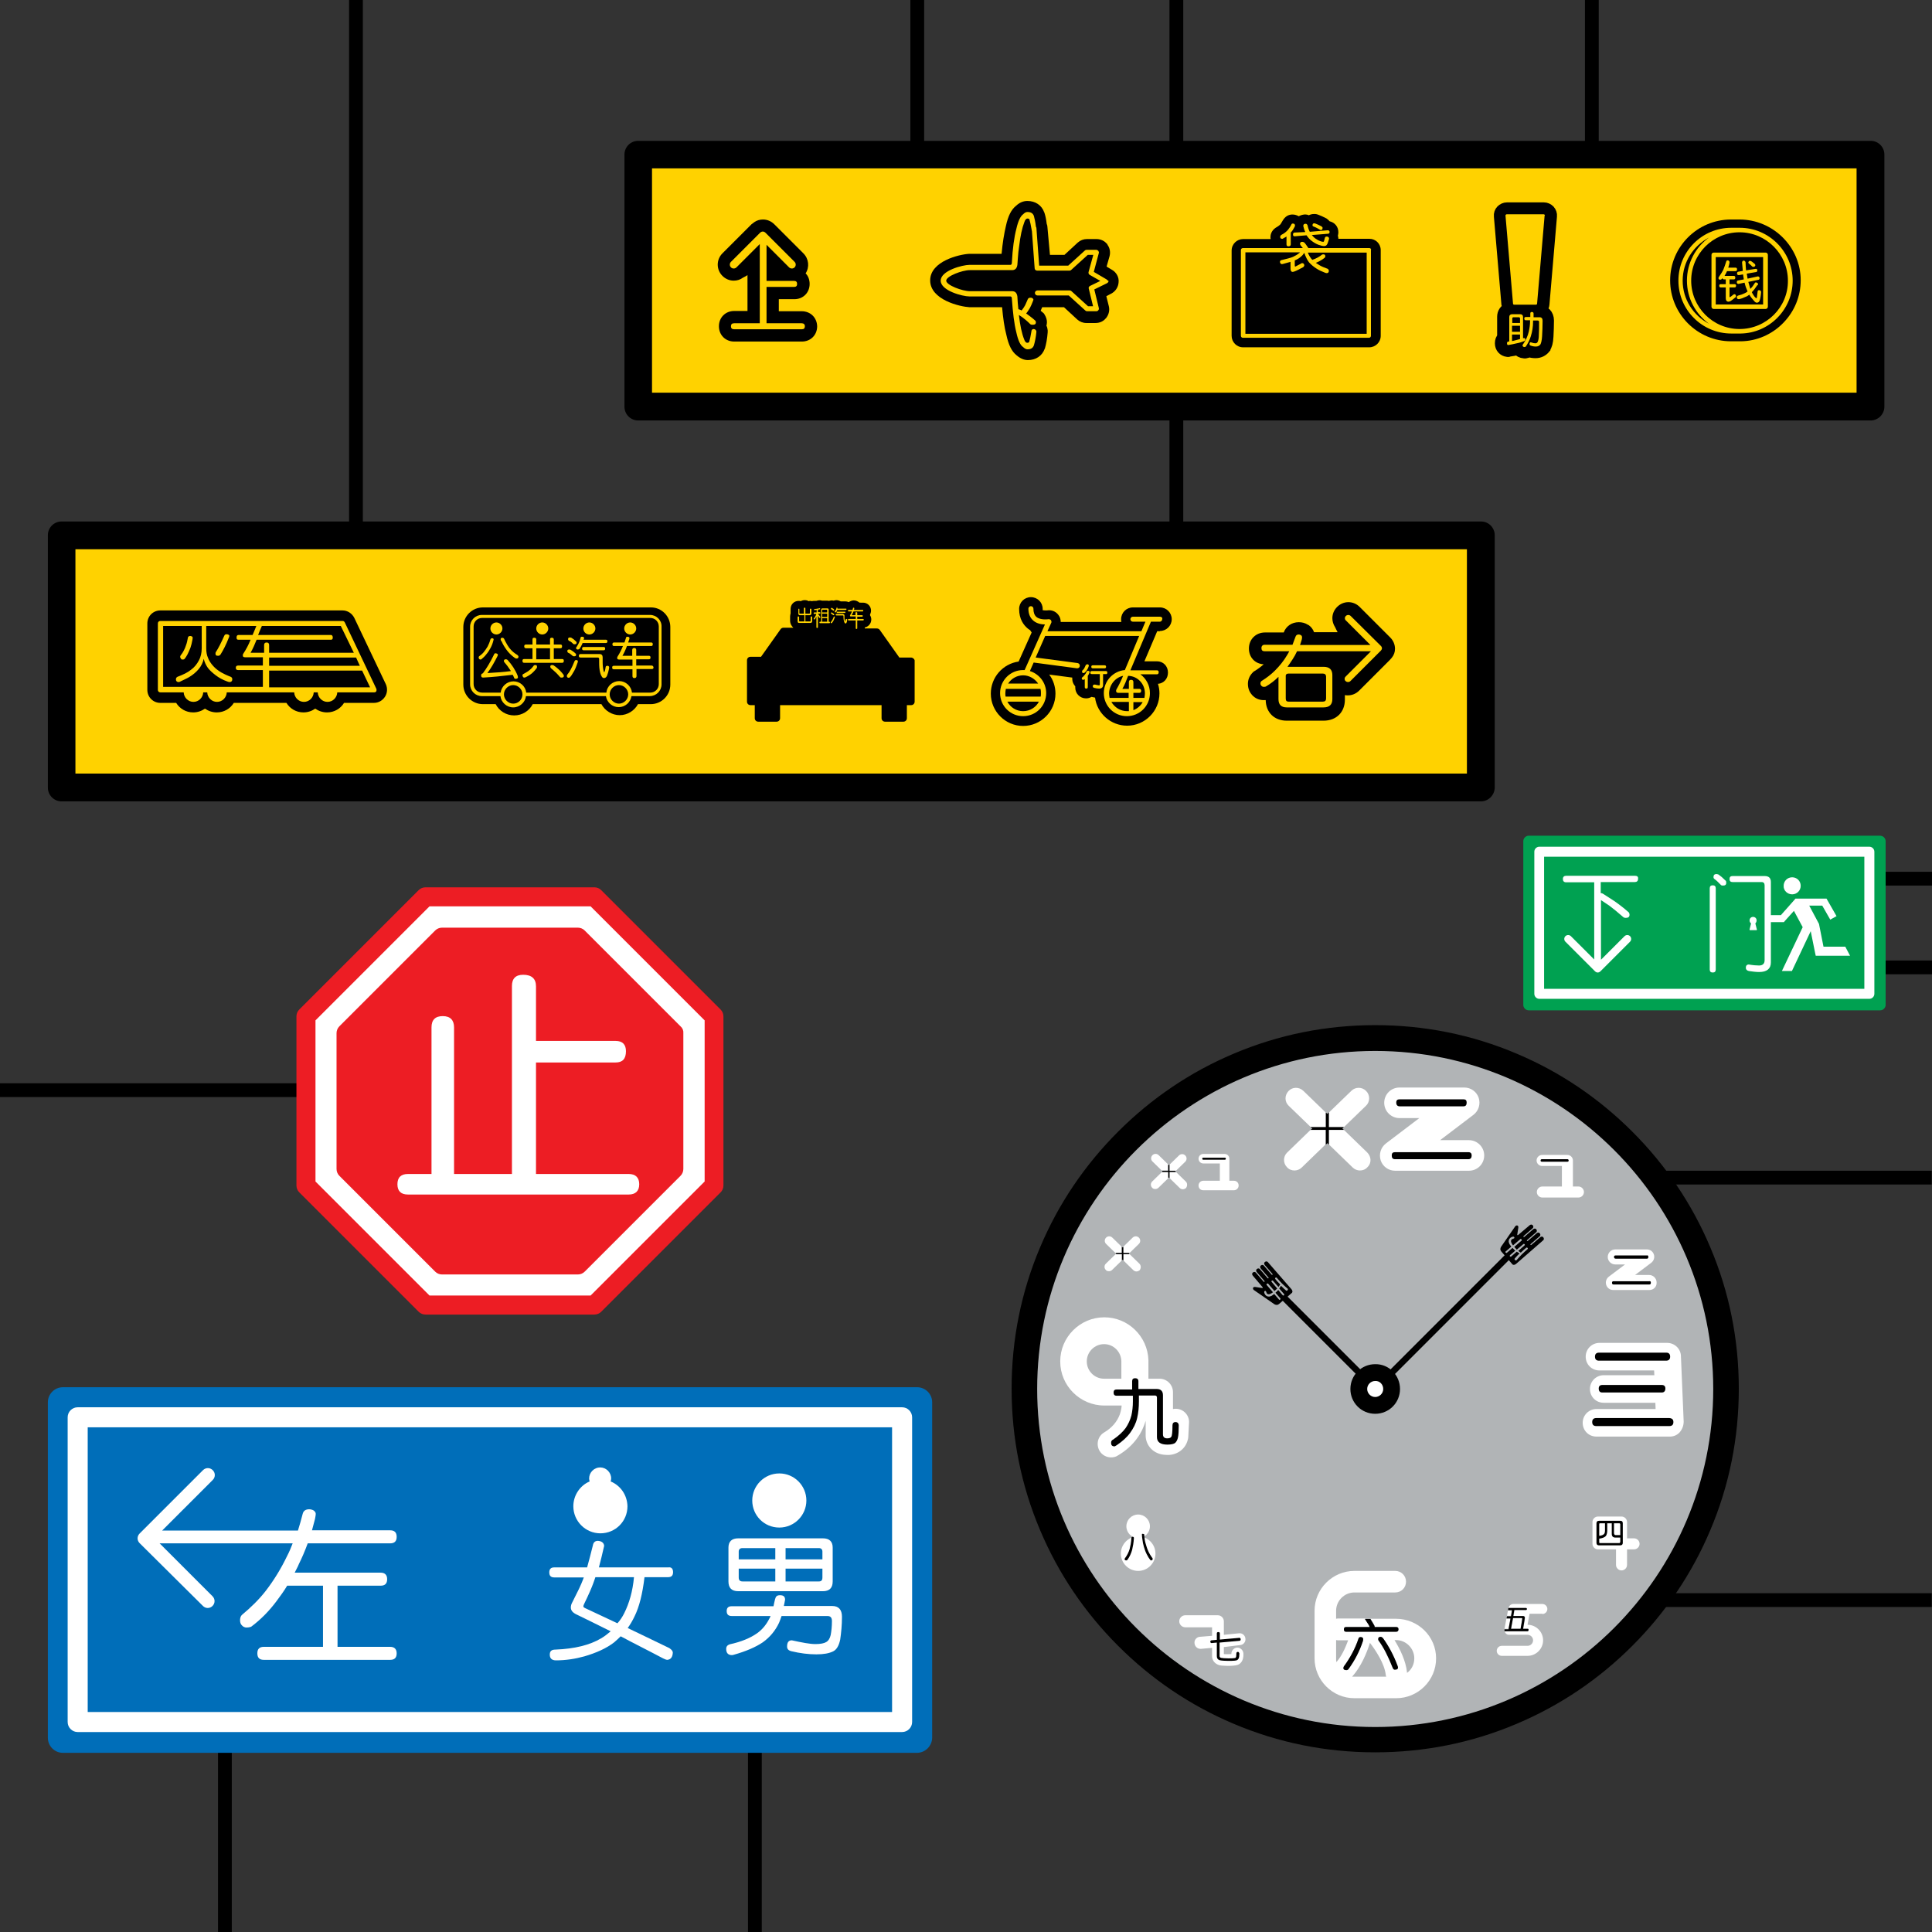
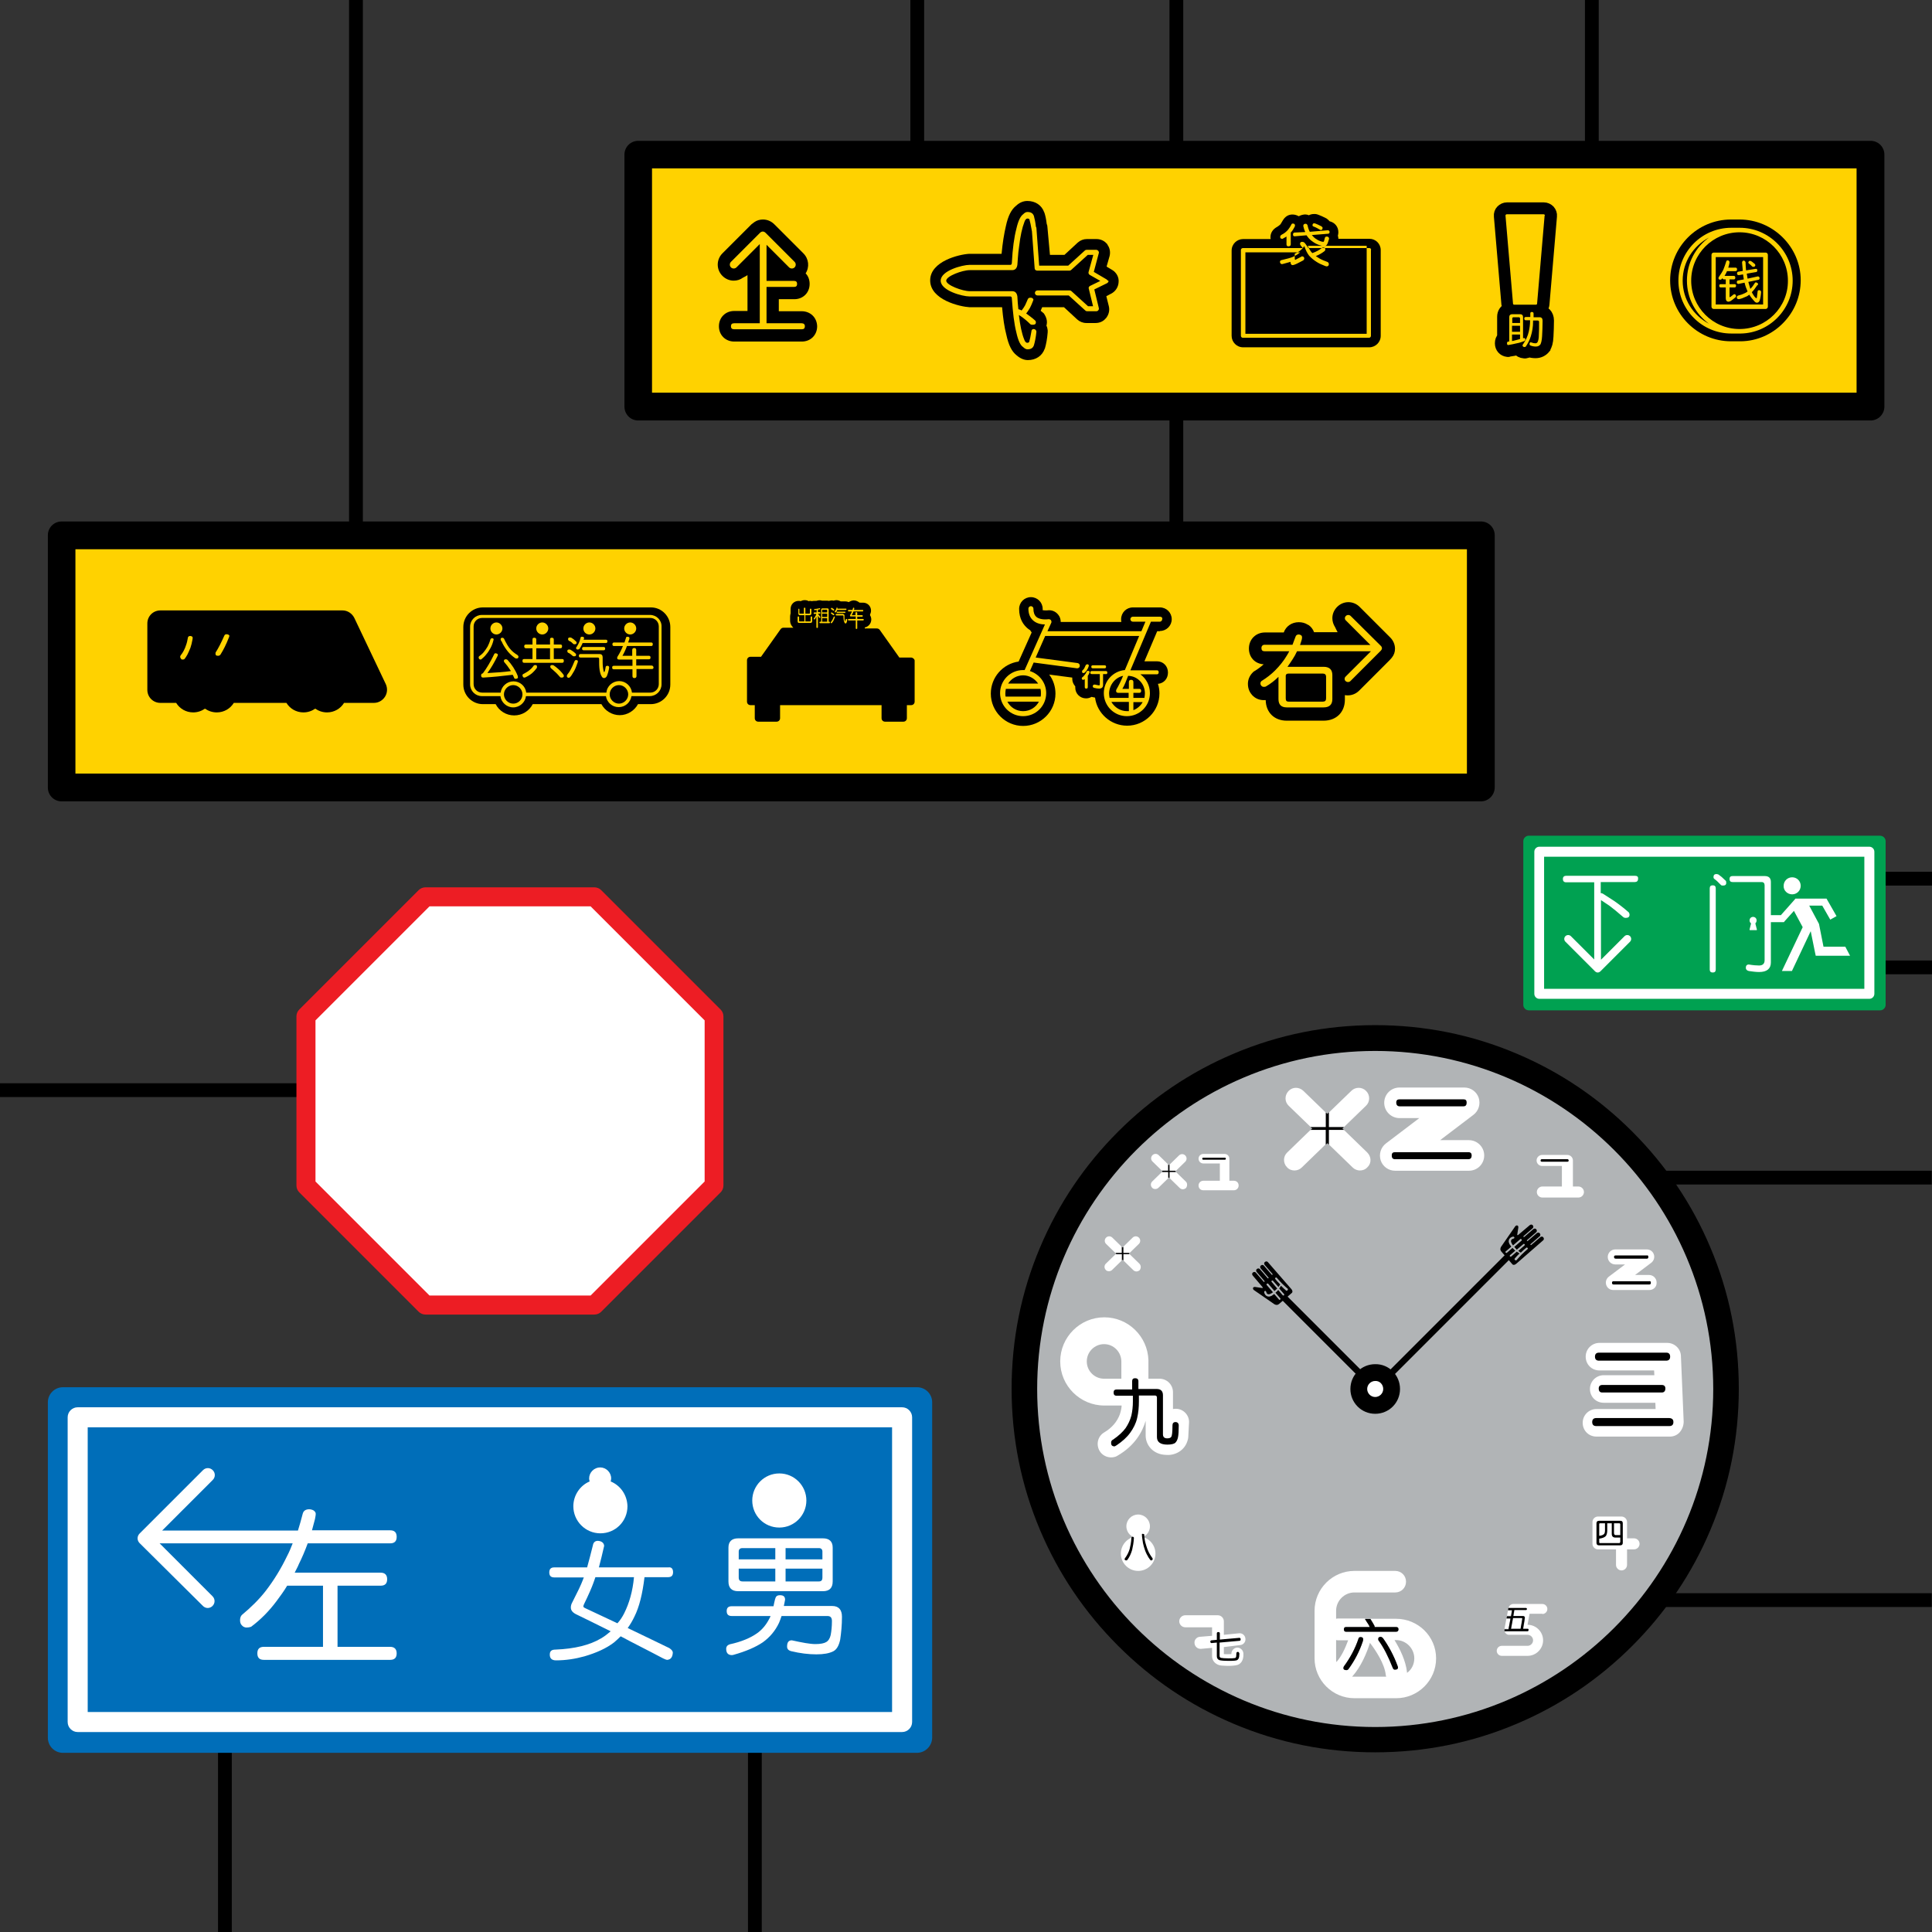
<svg xmlns="http://www.w3.org/2000/svg" version="1.1" id="Layer_1" x="0px" y="0px" viewBox="0 0 771 771" style="enable-background:new 0 0 771 771;" xml:space="preserve">
  <rect x="0" y="0" width="771" height="771" fill="#333333" stroke="none" />
  <style type="text/css">
	.st0{fill:#006EB9;}
	.st1{fill:#FFFFFF;}
	.st2{fill:#FFD200;}
	.st3{fill:#ED1D24;}
	.st4{fill:#B1B4B6;}
	.st5{fill:#00A151;}
	.st6{fill:none;stroke:#000000;stroke-width:4.279;}
</style>
  <rect x="87" y="692" width="5.5" height="79.7" />
  <rect x="298.5" y="692" width="5.5" height="79.7" />
  <rect x="25.1" y="559.6" class="st0" width="340.9" height="133.8" />
  <g>
    <path class="st0" d="M365.9,699.5H25.1c-3.3,0-6-2.7-6-6V559.6c0-3.3,2.7-6,6-6h340.9c3.3,0,6,2.7,6,6v133.8   C372,696.7,369.3,699.5,365.9,699.5" />
    <path class="st1" d="M35,683.2h321V569.6H35V683.2z M360,691.2H31c-2.2,0-4-1.8-4-4V565.6c0-2.2,1.8-4,4-4h329c2.2,0,4,1.8,4,4   v121.6C364,689.4,362.2,691.2,360,691.2" />
  </g>
  <rect x="0" y="432.3" width="167.5" height="5.5" />
  <rect x="649.3" y="467.2" width="121.6" height="5.5" />
  <rect x="649.3" y="635.8" width="121.6" height="5.5" />
  <rect x="139.3" y="-0.2" width="5.5" height="213.8" />
  <rect x="466.7" y="-0.2" width="5.5" height="213.8" />
  <rect x="254.7" y="61.7" class="st2" width="491.8" height="100.6" />
  <g>
    <path d="M260.2,156.7h480.7V67.2H260.2V156.7z M746.5,167.8H254.7c-3.1,0-5.5-2.5-5.5-5.5V61.7c0-3.1,2.5-5.5,5.5-5.5h491.8   c3.1,0,5.5,2.5,5.5,5.5v100.6C752,165.3,749.5,167.8,746.5,167.8" />
  </g>
  <rect x="363.3" y="0" width="5.5" height="61.7" />
  <rect x="632.5" y="0" width="5.5" height="61.7" />
  <rect x="24.6" y="213.6" class="st2" width="566.4" height="100.6" />
  <g>
    <path d="M30.1,308.7h555.3v-89.5H30.1V308.7z M591,319.8H24.6c-3.1,0-5.5-2.5-5.5-5.5V213.6c0-3.1,2.5-5.5,5.5-5.5H591   c3.1,0,5.5,2.5,5.5,5.5v100.6C596.5,317.3,594,319.8,591,319.8" />
  </g>
  <polygon class="st1" points="237.2,358 169.8,358 122.1,405.7 122.1,473.1 169.8,520.8 237.2,520.8 284.9,473.1 284.9,405.7 " />
  <g>
    <path class="st3" d="M171.4,517h64.3l45.5-45.5v-64.3l-45.5-45.5h-64.3l-45.5,45.5v64.3L171.4,517z M237.2,524.6h-67.4   c-1,0-2-0.4-2.7-1.1l-47.7-47.7c-0.7-0.7-1.1-1.7-1.1-2.7v-67.5c0-1,0.4-2,1.1-2.7l47.7-47.7c0.7-0.7,1.7-1.1,2.7-1.1h67.4   c1,0,2,0.4,2.7,1.1l47.7,47.7c0.7,0.7,1.1,1.7,1.1,2.7v67.5c0,1-0.4,2-1.1,2.7l-47.7,47.7C239.2,524.2,238.2,524.6,237.2,524.6" />
-     <path class="st3" d="M271.6,409.6l-38.3-38.3c-0.7-0.7-1.7-1.1-2.7-1.1h-54.2c-1,0-2,0.4-2.7,1.1l-38.3,38.3   c-0.7,0.7-1.1,1.7-1.1,2.7v54.2c0,1,0.4,2,1.1,2.7l38.3,38.3c0.7,0.7,1.7,1.1,2.7,1.1h54.2c1,0,2-0.4,2.7-1.1l38.3-38.3   c0.7-0.7,1.1-1.7,1.1-2.7v-54.2C272.8,411.3,272.4,410.3,271.6,409.6" />
    <path class="st1" d="M213.9,393.6v21.8h31.8c2.7,0,4.1,1.4,4.1,4.1c0,3.1-1.4,4.5-4.1,4.5h-31.8v44.5h37c2.7,0,4.2,1.4,4.2,4.1   c0,2.7-1.5,4.1-4.2,4.1h-88.1c-2.8,0-4.2-1.4-4.2-4.1c0-2.7,1.4-4.1,4.2-4.1h9.4V410c0-3,1.5-4.5,4.5-4.5c3,0,4.5,1.6,4.5,4.5v58.5   h23.1v-75c0-3,1.5-4.5,4.5-4.5C212.2,389,213.9,390.6,213.9,393.6" />
    <path class="st4" d="M688.8,554.3c0,77.3-62.7,140-140,140s-140-62.7-140-140s62.7-140,140-140S688.8,477,688.8,554.3" />
    <path d="M548.8,419.4c-74.4,0-134.9,60.5-134.9,134.9c0,74.4,60.5,134.9,134.9,134.9s134.9-60.5,134.9-134.9   C683.7,479.9,623.2,419.4,548.8,419.4 M548.8,699.3c-19.6,0-38.6-3.8-56.5-11.4c-17.3-7.3-32.8-17.8-46.1-31.1   c-13.3-13.3-23.8-28.8-31.1-46.1c-7.6-17.9-11.4-36.9-11.4-56.5c0-19.6,3.8-38.6,11.4-56.5c7.3-17.3,17.8-32.8,31.1-46.1   c13.3-13.3,28.8-23.8,46.1-31.1c17.9-7.6,36.9-11.4,56.5-11.4c19.6,0,38.6,3.8,56.5,11.4c17.3,7.3,32.8,17.8,46.1,31.1   c13.3,13.3,23.8,28.8,31.1,46.1c7.6,17.9,11.4,36.9,11.4,56.5c0,19.6-3.8,38.6-11.4,56.5c-7.3,17.3-17.8,32.8-31.1,46.1   c-13.3,13.3-28.8,23.8-46.1,31.1C587.4,695.5,568.4,699.3,548.8,699.3" />
    <path d="M558.7,554.3c0,5.5-4.4,9.9-9.9,9.9c-5.5,0-9.9-4.4-9.9-9.9c0-5.5,4.4-9.9,9.9-9.9C554.3,544.3,558.7,548.8,558.7,554.3" />
    <path class="st1" d="M671.9,567.3l-1.1-26.2c-0.1-3-2.7-5.3-5.7-5.2c-0.1,0-0.1,0-0.2,0h-26.6c-3,0-5.5,2.4-5.5,5.5   s2.4,5.5,5.5,5.5h21.8l0.1,1.9H640c-3,0-5.5,2.4-5.5,5.5s2.4,5.5,5.5,5.5h20.6l0.1,2.5h-23.6c-3,0-5.5,2.4-5.5,5.5s2.4,5.5,5.5,5.5   h29.3c1.5,0,2.9-0.6,3.9-1.7C671.4,570.3,671.9,568.8,671.9,567.3" />
    <path class="st1" d="M658.2,514.8h-14.4c-1.3,0-2.4-0.8-2.8-2c-0.4-1.2,0-2.5,1-3.3l6.5-4.9h-3.9c-1.6,0-3-1.3-3-3c0-1.6,1.3-3,3-3   h12.6c1.3,0,2.4,0.8,2.8,2c0.4,1.2,0,2.5-1,3.3l-6.5,4.9h5.6c1.6,0,3,1.3,3,3C661.2,513.5,659.9,514.8,658.2,514.8" />
    <path class="st1" d="M652.1,613.9h-2.8v-6.5c0-1.2-1-2.2-2.2-2.2h-9.4c-1.2,0-2.2,1-2.2,2.2v8.7c0,1.2,1,2.2,2.2,2.2h7.2v6.2   c0,1.2,1,2.2,2.2,2.2c1.2,0,2.2-1,2.2-2.2v-6.2h2.8c1.2,0,2.2-1,2.2-2.2C654.3,614.9,653.3,613.9,652.1,613.9" />
    <path class="st1" d="M494.9,656.5c1.3-0.1,2.3-1.3,2.1-2.6c-0.1-1.3-1.3-2.3-2.6-2.1l-6,0.6v-5.4c0-1.3-1.1-2.4-2.4-2.4H473   c-1.3,0-2.4,1.1-2.4,2.4c0,1.3,1.1,2.4,2.4,2.4h10.7v3.4l-4.9,0.4c-1.3,0.1-2.3,1.3-2.1,2.6c0.1,1.2,1.1,2.2,2.4,2.2   c0.1,0,0.1,0,0.2,0l4.4-0.4v3.4c0,0.4,0.1,1.4,0.9,2.3c0.5,0.6,1.5,1.3,3.2,1.4c0.6,0,1.4,0.1,2.2,0.1c1.4,0,3-0.1,3.9-0.4v0   c0.9-0.3,2.5-1.4,2.3-4.6c-0.1-1.3-1.2-2.3-2.5-2.3c-1.3,0.1-2.3,1.2-2.3,2.5c0,0,0,0.1,0,0.1c-0.8,0-1.9,0.1-3,0v-2.8L494.9,656.5   z" />
    <path class="st1" d="M440.6,536.4c-3.8,0-6.9,3.1-6.9,6.9c0,3.8,3.1,6.9,6.9,6.9h6.9v-6.4c0-0.1,0-0.3,0-0.4   C447.5,539.5,444.4,536.4,440.6,536.4 M443.4,581.6c-1.8,0-3.6-0.9-4.6-2.6c-1.5-2.6-0.7-5.9,1.9-7.4c3-1.8,5.1-4.2,6.2-7.2   c0.5-1.5,0.7-2.8,0.7-3.5h-6.9c-9.7,0-17.6-7.9-17.6-17.6c0-9.7,7.9-17.6,17.6-17.6c9.5,0,17.3,7.6,17.6,17.1c0,0.2,0,0.4,0,0.5   v6.9h4.4c3,0,5.4,2.4,5.4,5.4v6.7c0.4-0.1,0.8-0.1,1.3-0.1c3,0.1,5.3,2.7,5.1,5.6l-0.3,5.7c0,0.4-0.1,0.7-0.2,1.1   c-1.1,4.3-5.1,6.3-8.6,6c-5.3-0.1-8.2-4-8.2-7.7V567c-1.3,4.4-4.3,9.9-11.2,13.9C445.3,581.4,444.3,581.6,443.4,581.6" />
    <path class="st1" d="M461.1,620c0,3.8-3.1,6.9-6.9,6.9c-3.8,0-6.9-3.1-6.9-6.9c0-3.8,3.1-6.9,6.9-6.9   C458,613.1,461.1,616.2,461.1,620" />
    <path class="st1" d="M458.9,609.1c0,2.6-2.1,4.7-4.7,4.7s-4.7-2.1-4.7-4.7c0-2.6,2.1-4.7,4.7-4.7S458.9,606.5,458.9,609.1" />
    <path class="st1" d="M586.2,467.2h-29.5c-2.6,0-4.9-1.7-5.7-4.1c-0.8-2.5,0-5.2,2.1-6.8l13.3-10.1h-7.9c-3.3,0-6.1-2.7-6.1-6.1   c0-3.4,2.7-6.1,6.1-6.1h25.9c2.6,0,4.9,1.7,5.7,4.1c0.8,2.5,0,5.2-2.1,6.8L574.7,455h11.5c3.3,0,6.1,2.7,6.1,6.1   C592.3,464.5,589.6,467.2,586.2,467.2" />
    <path class="st1" d="M536.3,449.8l8.8-8.5c1.7-1.6,1.7-4.3,0.1-5.9c-1.6-1.7-4.3-1.7-5.9-0.1l-9,8.7v5.8H536.3z" />
    <path class="st1" d="M523,450.9l-9.3,9c-1.7,1.6-1.7,4.3-0.1,5.9c0.8,0.9,1.9,1.3,3,1.3c1,0,2.1-0.4,2.9-1.2l9.5-9.2v-5.8H523z" />
    <path class="st1" d="M529.1,444l-9-8.7c-1.7-1.6-4.3-1.6-5.9,0.1s-1.6,4.3,0.1,5.9l8.8,8.5h6V444z" />
    <path class="st1" d="M545.6,459.9l-9.3-9h-6v5.8l9.5,9.2c0.8,0.8,1.9,1.2,2.9,1.2c1.1,0,2.2-0.4,3-1.3   C547.4,464.2,547.3,461.6,545.6,459.9" />
    <path class="st1" d="M469.3,467.2l3.7-3.6c0.7-0.7,0.7-1.8,0-2.5c-0.7-0.7-1.8-0.7-2.5,0l-3.8,3.7v2.5H469.3z" />
    <path class="st1" d="M463.7,467.7l-3.9,3.8c-0.7,0.7-0.7,1.8,0,2.5c0.3,0.4,0.8,0.5,1.3,0.5c0.4,0,0.9-0.2,1.2-0.5l4-3.9v-2.4   H463.7z" />
    <path class="st1" d="M466.2,464.7l-3.8-3.7c-0.7-0.7-1.8-0.7-2.5,0c-0.7,0.7-0.7,1.8,0,2.5l3.7,3.6h2.5V464.7z" />
    <path class="st1" d="M473.2,471.5l-3.9-3.8h-2.5v2.5l4,3.9c0.3,0.3,0.8,0.5,1.2,0.5c0.5,0,0.9-0.2,1.3-0.5   C473.9,473.3,473.9,472.1,473.2,471.5" />
    <path class="st1" d="M450.8,500l3.7-3.6c0.7-0.7,0.7-1.8,0-2.5c-0.7-0.7-1.8-0.7-2.5,0l-3.8,3.7v2.5H450.8z" />
    <path class="st1" d="M445.2,500.5l-3.9,3.8c-0.7,0.7-0.7,1.8,0,2.5c0.3,0.4,0.8,0.5,1.3,0.5c0.4,0,0.9-0.2,1.2-0.5l4-3.9v-2.4   H445.2z" />
    <path class="st1" d="M447.7,497.6l-3.8-3.7c-0.7-0.7-1.8-0.7-2.5,0c-0.7,0.7-0.7,1.8,0,2.5l3.7,3.6h2.5V497.6z" />
    <path class="st1" d="M454.7,504.3l-3.9-3.8h-2.5v2.5l4,3.9c0.3,0.3,0.8,0.5,1.2,0.5c0.5,0,0.9-0.2,1.3-0.5   C455.4,506.1,455.4,505,454.7,504.3" />
    <path class="st1" d="M492.4,471.2h-1.8v-8.8c0-1-0.8-1.9-1.9-1.9h-8.5c-1,0-1.9,0.8-1.9,1.9c0,1,0.8,1.9,1.9,1.9h6.6v6.9h-6.6   c-1,0-1.9,0.8-1.9,1.9s0.8,1.9,1.9,1.9h12.2c1,0,1.9-0.8,1.9-1.9S493.5,471.2,492.4,471.2" />
    <path class="st1" d="M629.9,473.5h-2.2v-10.4c0-1.2-1-2.2-2.2-2.2h-10.1c-1.2,0-2.2,1-2.2,2.2c0,1.2,1,2.2,2.2,2.2h7.9v8.2h-7.8   c-1.2,0-2.2,1-2.2,2.2c0,1.2,1,2.2,2.2,2.2h14.4c1.2,0,2.2-1,2.2-2.2C632.1,474.5,631.1,473.5,629.9,473.5" />
    <path d="M548.8,555.5c-0.3,0-0.7-0.1-0.9-0.4l-41.2-41.2c-0.5-0.5-0.5-1.3,0-1.8c0.5-0.5,1.3-0.5,1.8,0l40.4,40.4l52.5-52.5   c0.5-0.5,1.3-0.5,1.8,0c0.5,0.5,0.5,1.3,0,1.8l-53.4,53.4C549.4,555.4,549.1,555.5,548.8,555.5" />
    <path d="M510.4,520.4c-0.6,0.5-1.2,0.4-1.8,0.1l-8.1-5.6c-0.7-0.4-0.7-1.5,0.5-1.3l2.6,0.4c0.2,0.1,0.5-0.1,0.2-0.4l-3.9-4.6   c-0.3-0.4-0.3-0.9,0.1-1.2c0.4-0.3,0.9-0.3,1.2,0.1l3.1,3.6c0.1,0.1,0.2,0.1,0.3,0c0.1-0.1,0.1-0.2,0-0.3l-3.1-3.6   c-0.3-0.4-0.3-0.9,0.1-1.2c0.4-0.3,0.9-0.3,1.2,0.1l3.1,3.6c0.1,0.1,0.2,0.1,0.3,0c0.1-0.1,0.1-0.2,0-0.3l-3.1-3.6   c-0.3-0.4-0.3-0.9,0.1-1.2c0.4-0.3,0.9-0.3,1.2,0.1l3.1,3.6c0.1,0.1,0.2,0.1,0.3,0c0.1-0.1,0.1-0.2,0-0.3l-3.1-3.6   c-0.3-0.4-0.3-0.9,0.1-1.2c0.4-0.3,0.9-0.3,1.2,0.1l9.4,10.8c0.4,0.5,0.5,1.1,0.2,1.4L510.4,520.4z" />
    <path class="st4" d="M513.7,515c-0.2,0.2-0.4,0.1-0.6-0.1c-0.5-0.4-1.2-1.1-1.9-1.8c-0.2,0.4-0.5,0.7-0.7,1.1l1.9,2.2   c0.2,0.2,0.1,0.3,0,0.5c-0.2,0.2-0.3,0.1-0.5,0l-1.8-2.1c-0.3,0.4-0.7,0.7-1.1,1.1l1.9,2.2c0.2,0.2,0.1,0.3,0,0.5   c-0.2,0.2-0.4,0.2-0.5,0l-1.9-2.2c-0.4,0.3-0.7,0.5-1,0.7c-0.5,0.2-0.9,0.4-1.3,0.3c-0.4,0-0.8-0.2-1.1-0.5   c-0.3-0.3-0.5-0.7-0.6-1.2c0-0.2,0-0.3,0.1-0.4c0.2-0.2,0.4-0.2,0.6,0c0.2,0.6,0.4,1,0.5,1c0.1,0.1,0.3,0.2,0.5,0.2   c0.2,0,0.5,0,0.8-0.2c0.3-0.1,0.6-0.3,1-0.6l-2.5-2.9c-0.2-0.2-0.1-0.3,0.1-0.5c0.2-0.2,0.3-0.1,0.5,0l2.5,2.9   c0.4-0.4,0.8-0.7,1.1-1l-2.2-2.6c-0.2-0.2-0.1-0.3,0-0.5c0.2-0.2,0.3-0.1,0.5,0l2.2,2.5c0.2-0.3,0.5-0.7,0.7-1   c-1-1-1.6-1.7-1.9-2.1c-0.2-0.2-0.2-0.4,0-0.6c0.2-0.2,0.3-0.1,0.5,0c0.7,0.8,1.4,1.6,2.1,2.3c0.7,0.7,1.5,1.4,2.4,2.2   C513.9,514.7,513.9,514.9,513.7,515" />
    <path d="M599.1,499.4c-0.5-0.6-0.4-1.2-0.1-1.8l5.6-8.1c0.4-0.7,1.5-0.7,1.3,0.5l-0.4,2.6c-0.1,0.2,0.1,0.5,0.4,0.2l4.6-3.9   c0.4-0.3,0.9-0.3,1.2,0.1c0.3,0.4,0.3,0.9-0.1,1.2l-3.6,3.1c-0.1,0.1-0.1,0.2,0,0.3c0.1,0.1,0.2,0.1,0.3,0l3.6-3.1   c0.4-0.3,0.9-0.3,1.2,0.1c0.3,0.4,0.3,0.9-0.1,1.2l-3.6,3.1c-0.1,0.1-0.1,0.2,0,0.3c0.1,0.1,0.2,0.1,0.3,0l3.6-3.1   c0.4-0.3,0.9-0.3,1.2,0.1c0.3,0.4,0.3,0.9-0.1,1.2l-3.6,3.1c-0.1,0.1-0.1,0.2,0,0.3c0.1,0.1,0.2,0.1,0.3,0l3.6-3.1   c0.4-0.3,0.9-0.3,1.2,0.1c0.3,0.4,0.3,0.9-0.1,1.2l-10.8,9.4c-0.5,0.4-1.1,0.5-1.4,0.2L599.1,499.4z" />
    <path class="st4" d="M604.5,502.7c-0.2-0.2-0.1-0.4,0.1-0.6c0.4-0.5,1.1-1.2,1.8-1.9c-0.4-0.2-0.7-0.5-1.1-0.7l-2.2,1.9   c-0.2,0.2-0.3,0.1-0.5,0c-0.2-0.2-0.1-0.3,0-0.5l2.1-1.8c-0.4-0.3-0.7-0.7-1.1-1.1l-2.2,1.9c-0.2,0.2-0.3,0.1-0.5,0   c-0.2-0.2-0.2-0.4,0-0.5l2.2-1.9c-0.3-0.4-0.5-0.7-0.7-1c-0.2-0.5-0.4-0.9-0.3-1.3c0-0.4,0.2-0.8,0.5-1.1c0.3-0.3,0.7-0.5,1.2-0.6   c0.2,0,0.3,0,0.4,0.1c0.2,0.2,0.2,0.4,0,0.6c-0.6,0.2-1,0.4-1,0.5c-0.1,0.1-0.2,0.3-0.2,0.5c0,0.2,0,0.5,0.2,0.8   c0.1,0.3,0.3,0.6,0.6,1l2.9-2.5c0.2-0.2,0.3-0.1,0.5,0.1c0.2,0.2,0.1,0.3,0,0.5l-2.9,2.5c0.4,0.4,0.7,0.8,1,1.1l2.6-2.2   c0.2-0.2,0.3-0.1,0.5,0c0.2,0.2,0.1,0.3,0,0.5l-2.5,2.2c0.3,0.2,0.7,0.5,1,0.7c1-1,1.7-1.6,2.1-1.9c0.2-0.2,0.4-0.2,0.6,0   c0.2,0.2,0.1,0.3,0,0.5c-0.8,0.7-1.6,1.4-2.3,2.1c-0.7,0.7-1.4,1.5-2.2,2.4C604.8,503,604.6,502.9,604.5,502.7" />
    <path class="st1" d="M552,554.3c0,1.8-1.5,3.2-3.2,3.2c-1.8,0-3.2-1.5-3.2-3.2c0-1.8,1.5-3.2,3.2-3.2   C550.6,551,552,552.5,552,554.3" />
    <path d="M657.8,501.6c0,0.5-0.2,0.7-0.6,0.7h-12.4c-0.4,0-0.7-0.2-0.7-0.7c0-0.4,0.2-0.6,0.7-0.6h12.4   C657.6,500.9,657.8,501.1,657.8,501.6 M658.8,511.9c0,0.5-0.2,0.7-0.6,0.7h-14.3c-0.4,0-0.6-0.2-0.6-0.7c0-0.4,0.2-0.6,0.6-0.6   h14.3C658.6,511.2,658.8,511.4,658.8,511.9" />
    <path class="st1" d="M561.5,667.6c0-0.1,0-0.1,0-0.2c-0.5-4.7-2.8-9.3-5-12.9h0.6c4,0,7.3,3.3,7.3,7.3   C564.4,664.2,563.3,666.3,561.5,667.6 M556.6,666.4c-0.4,0-0.6-0.3-0.8-0.7c-1.8-4.6-3.7-8.3-5.7-11c-0.1-0.3-0.1-0.5-0.1-0.6   c0-0.5,0.3-0.8,1-0.8c0.3,0,0.6,0.2,0.9,0.5c2.3,3.3,4.2,7,5.8,11c0.1,0.3,0.2,0.6,0.2,0.8C557.9,666.1,557.5,666.4,556.6,666.4    M540.8,669.1c-0.1,0-0.1,0-0.2,0c-0.1,0-0.1,0-0.2,0c-0.3,0-0.6,0-0.8,0c3.6-4,5.9-9.6,7.1-13.5c2.3,3,5.8,8.3,6.3,12.7   c0,0.3,0.1,0.5,0.2,0.8H540.8z M537.3,666.5c-0.8,0-1.2-0.3-1.2-0.8c0-0.3,0-0.5,0.2-0.7c2.5-3.4,4.5-7.1,5.8-11   c0.1-0.4,0.4-0.7,0.9-0.7c0.7,0,1,0.3,1,0.8c0,0.2,0,0.5-0.1,0.8c-1.4,4.1-3.3,7.8-5.7,11.1C538,666.4,537.7,666.5,537.3,666.5    M533.2,661.8v-7.3c0.2,0,0.5,0.1,0.7,0.1h4.1c-1.1,3-2.6,6.4-4.7,8.7C533.2,662.8,533.2,662.3,533.2,661.8 M557.1,646h-10.2   c0.5,0.8,1.3,2.1,1.6,2.7c0,0.2,0.1,0.1,0.1,0.5h8.5c0.6,0,1,0.3,1,0.9c0,0.7-0.3,1-1,1h-19.9c-0.6,0-0.9-0.3-0.9-1   c0-0.6,0.3-0.9,0.9-0.9h9.4c-0.2-0.5-0.4-0.8-0.5-1.1c-0.2-0.3-0.9-1.5-1.4-2.2h-10.8c-0.2,0-0.5,0-0.7,0.1v-3.2   c0-4,3.3-7.3,7.3-7.3h16.3c2.4,0,4.3-1.9,4.3-4.3c0-2.4-1.9-4.3-4.3-4.3h-16.3c-8.7,0-15.9,7.1-15.9,15.9v19   c0,8.7,7.1,15.9,15.9,15.9c0.1,0,0.1,0,0.2,0c0.1,0,0.1,0,0.2,0h16.3c8.7,0,15.9-7.1,15.9-15.9S565.9,646,557.1,646" />
    <path d="M551.9,653.7c-0.3-0.3-0.6-0.5-0.9-0.5c-0.7,0-1,0.3-1,0.8c0,0.2,0,0.4,0.1,0.6c2,2.7,3.9,6.4,5.7,11   c0.2,0.5,0.5,0.7,0.8,0.7c0.9,0,1.3-0.3,1.3-0.8c0-0.3-0.1-0.5-0.2-0.8C556.2,660.6,554.2,656.9,551.9,653.7" />
    <path d="M546.6,649.3h-9.4c-0.6,0-0.9,0.3-0.9,0.9c0,0.7,0.3,1,0.9,1h19.9c0.6,0,1-0.3,1-1c0-0.6-0.3-0.9-1-0.9h-8.5   c0-0.4-0.1-0.4-0.1-0.5c-0.3-0.6-1.1-1.9-1.6-2.7h-2.2c0.4,0.7,1.2,1.9,1.4,2.2C546.2,648.4,546.4,648.8,546.6,649.3" />
    <path d="M544,654.1c0-0.5-0.4-0.8-1-0.8c-0.5,0-0.8,0.2-0.9,0.7c-1.3,3.9-3.3,7.6-5.8,11c-0.1,0.2-0.2,0.5-0.2,0.7   c0,0.5,0.4,0.8,1.2,0.8c0.4,0,0.7-0.2,0.9-0.5c2.4-3.3,4.4-7.1,5.7-11.1C544,654.6,544,654.3,544,654.1" />
    <path d="M495.1,654.2c0,0.4-0.2,0.6-0.5,0.6l-7.9,0.7v5.3c0,0.5,0.2,0.7,0.6,0.8c0.5,0.1,1.5,0.2,2.9,0.2c1.1,0,1.9,0,2.4-0.1   c0.3,0,0.5-0.1,0.6-0.3c0.1-0.1,0.2-0.7,0.2-1.6c0-0.4,0.2-0.5,0.6-0.6c0.3,0,0.5,0.3,0.6,0.7c0,0.4-0.1,0.9-0.1,1.3   c-0.1,0.6-0.4,1.1-0.8,1.3c-0.4,0.2-1.4,0.3-3,0.3c-2.1,0-3.4-0.1-4.1-0.3c-0.7-0.3-1-0.8-1-1.6v-5.4l-2.1,0.2   c-0.3,0-0.5-0.2-0.5-0.6c0-0.3,0.2-0.5,0.5-0.5l2.1-0.2v-2.6c0-0.3,0.2-0.5,0.6-0.5c0.4,0,0.6,0.2,0.6,0.5v2.5l7.9-0.7   C494.9,653.7,495.1,653.8,495.1,654.2" />
    <path d="M451.8,554.3v-3.1c0-0.8,0.4-1.2,1.2-1.2c0.8,0,1.3,0.4,1.3,1.2v3.1h7.3c1.6,0,2.5,0.8,2.5,2.5v15.6c0,1.1,0.6,1.6,1.7,1.6   c0.8,0,1.4-0.2,1.6-0.6c0.3-0.3,0.5-1.8,0.5-4.6c0-0.8,0.4-1.3,1.2-1.3c0.8,0,1.3,0.5,1.3,1.4c0,2.2-0.1,3.7-0.3,4.7   c-0.2,0.9-0.5,1.6-1.1,2.2c-0.5,0.4-1.5,0.7-3.1,0.7c-2.8,0-4.2-1-4.2-3v-15.8c0-0.5-0.3-0.8-0.8-0.8h-6.4v2.3   c0,2.4-0.2,4.6-0.7,6.7c-0.5,2.2-1.5,4.1-2.8,5.9c-1.3,1.8-3.1,3.4-5.3,4.9c-0.5,0.3-0.8,0.5-0.9,0.5c-1,0-1.4-0.5-1.4-1.4   c0-0.7,0.3-1.1,0.8-1.3c2.2-1.5,3.9-3.1,5-4.6c1-1.5,1.8-3.1,2.3-5c0.4-1.8,0.6-3.7,0.6-5.6v-2.3h-6.5c-0.8,0-1.2-0.4-1.2-1.3   c0-0.8,0.4-1.2,1.2-1.2H451.8z" />
    <path d="M456.6,612.3c0.1,1.2,0.2,2.4,0.5,3.4c0.3,1,0.6,2.1,1,3c0.4,1,1,2,1.8,3.1c0.1,0.1,0.1,0.2,0.1,0.3c0,0.4-0.2,0.6-0.6,0.6   c-0.1,0-0.2,0-0.3-0.1c-0.5-0.6-1-1.4-1.5-2.4c-0.5-1-0.8-1.9-1.1-2.9c-0.3-1-0.5-2-0.6-3c-0.1-0.7-0.2-1.3-0.2-2   c0-0.2,0.1-0.2,0.4-0.2C456.4,612.2,456.6,612.2,456.6,612.3 M452.5,613.8c-0.1,1.9-0.4,3.4-0.7,4.7c-0.4,1.4-1,2.8-1.9,4   c-0.2,0.2-0.3,0.2-0.5,0.2c-0.4,0-0.6-0.2-0.6-0.5c0-0.1,0-0.2,0.1-0.3c0.9-1.2,1.5-2.4,1.9-3.7c0.3-1.2,0.6-2.6,0.7-4.4   c0-0.3,0.2-0.5,0.5-0.5C452.4,613.3,452.5,613.5,452.5,613.8" />
    <path d="M585.3,440c0,1-0.4,1.5-1.3,1.5h-25.4c-0.9,0-1.4-0.5-1.4-1.5c0-0.9,0.4-1.3,1.4-1.3H584   C584.9,438.7,585.3,439.1,585.3,440 M587.3,461.1c0,0.9-0.4,1.5-1.3,1.5h-29.3c-0.9,0-1.3-0.5-1.3-1.5c0-0.9,0.4-1.3,1.3-1.3H586   C586.9,459.8,587.3,460.3,587.3,461.1" />
  </g>
  <polygon points="536.3,450.9 535.7,450.4 536.3,449.8 530.3,449.8 530.3,443.9 529.7,444.5 529.1,444 529.1,449.8 523,449.8   523.7,450.4 523,450.9 529.1,450.9 529.1,456.8 529.7,456.2 530.3,456.8 530.3,450.9 " />
  <polygon points="469.3,467.7 469,467.4 469.3,467.2 466.7,467.2 466.7,464.7 466.5,465 466.2,464.7 466.2,467.2 463.7,467.2   463.9,467.4 463.7,467.7 466.2,467.7 466.2,470.1 466.5,469.9 466.7,470.1 466.7,467.7 " />
  <polygon points="450.8,500.5 450.5,500.3 450.8,500 448.3,500 448.3,497.6 448,497.8 447.7,497.6 447.7,500 445.2,500 445.5,500.3   445.2,500.5 447.7,500.5 447.7,503 448,502.7 448.3,503 448.3,500.5 " />
  <g>
    <path d="M489.2,462.4c0,0.3-0.2,0.4-0.4,0.4h-8.6c-0.3,0-0.4-0.1-0.4-0.4c0-0.3,0.1-0.4,0.4-0.4h8.6   C489,462,489.2,462.1,489.2,462.4" />
    <path d="M626,463.1c0,0.4-0.2,0.5-0.5,0.5h-10.2c-0.4,0-0.5-0.2-0.5-0.5c0-0.3,0.2-0.5,0.5-0.5h10.2   C625.8,462.6,626,462.8,626,463.1" />
    <path d="M664.6,554.1c0,1-0.5,1.6-1.4,1.6h-23.8c-0.9,0-1.4-0.5-1.4-1.6c0-0.9,0.5-1.4,1.4-1.4h23.8   C664.1,552.7,664.6,553.2,664.6,554.1 M666.5,541.4c0,1-0.5,1.6-1.6,1.6h-26.8c-1,0-1.6-0.5-1.6-1.6c0-1,0.5-1.6,1.6-1.6H665   C666,539.8,666.5,540.4,666.5,541.4 M667.8,567.5c0,1-0.5,1.6-1.6,1.6H637c-1,0-1.6-0.5-1.6-1.6c0-1,0.5-1.6,1.6-1.6h29.2   C667.3,566,667.8,566.5,667.8,567.5" />
    <path d="M644.2,612.1c0,0.3,0.2,0.5,0.5,0.5h1.9h0v-4.3c0-0.2-0.1-0.4-0.4-0.4h-2.1V612.1z M638.2,612.9c1-0.1,1.6-0.4,1.9-0.7   c0.3-0.3,0.4-0.8,0.4-1.5v-2.8h-2c-0.2,0-0.3,0.1-0.3,0.4L638.2,612.9C638.2,612.9,638.2,612.9,638.2,612.9 M646.6,615.3v-1.7h0   h-1.9c-1,0-1.5-0.5-1.5-1.5v-4.2h-1.8v2.8c0,1-0.2,1.7-0.5,2.2c-0.4,0.5-1.2,0.9-2.5,1.1c-0.1,0-0.2,0-0.2,0v1.4   c0,0.3,0.1,0.4,0.3,0.4h7.8C646.5,615.6,646.6,615.5,646.6,615.3 M646.6,606.9c0.7,0,1,0.3,1,1v7.8c0,0.6-0.3,1-1,1h-8.5   c-0.6,0-1-0.3-1-1v-7.8c0-0.6,0.3-1,1-1H646.6z" />
    <path class="st1" d="M607.2,645.7h-3.4L603,650h3.9c0.4-2.6,0.6-4,0.6-4.1C607.5,645.8,607.4,645.7,607.2,645.7" />
    <path class="st1" d="M602.8,645.7h-1.6l-0.8,4.3c0,0,0,0,0,0h1.6L602.8,645.7z" />
    <path class="st1" d="M615.5,644.1c1.1,0,2-0.9,2-2s-0.9-2-2-2h-11.6c0,0,0,0,0,0c0,0,0,0,0,0c-0.9,0-1.7,0.7-1.9,1.6h7   c0.3,0,0.4,0.2,0.4,0.4s-0.1,0.4-0.4,0.4h-4.6l-0.4,2.4h3.8c0.5,0,0.8,0.2,0.8,0.7c0,0.1-0.2,1.6-0.7,4.4h1.7   c0.3,0,0.4,0.2,0.4,0.4c0,0.3-0.1,0.5-0.4,0.5h-9.2c0.2,0.8,0.8,1.4,1.6,1.5c0.1,0,0.2,0,0.4,0c0.1,0,0.2,0,0.3,0h6.9   c1.2,0,2.2,1,2.2,2.2c0,1.2-1,2.2-2.2,2.2h-10.3c-1.1,0-2,0.9-2,2s0.9,2,2,2h10.3c3.4,0,6.2-2.8,6.2-6.2c0-3.4-2.8-6.2-6.2-6.2   l0.8-4.4H615.5z" />
  </g>
  <polygon class="st1" points="603.4,642.5 601.8,642.5 601.4,644.8 603,644.8 " />
  <g>
    <path d="M606.8,650H603l0.8-4.3h3.4c0.2,0,0.3,0.1,0.3,0.2C607.5,646,607.3,647.4,606.8,650 M610,650.4c0-0.3-0.1-0.4-0.4-0.4h-1.8   c0.5-2.8,0.7-4.3,0.7-4.4c0-0.5-0.3-0.7-0.8-0.7h-3.8l0.4-2.4h4.6c0.3,0,0.4-0.1,0.4-0.4c0-0.3-0.1-0.4-0.4-0.4h-7   c0,0.1,0,0.3,0,0.4l-0.1,0.5h1.6l-0.4,2.4h-1.6l-0.2,0.9h1.6l-0.8,4.3h-1.6c0,0.1,0,0.2,0,0.3c0,0,0,0,0,0c0,0,0,0.1,0,0.1   c0,0,0,0,0,0c0,0.1,0,0.3,0,0.4h9.2C609.9,650.9,610,650.8,610,650.4" />
  </g>
  <rect x="736.5" y="347.9" width="34.5" height="5.5" />
  <rect x="736.5" y="383.3" width="34.5" height="5.5" />
  <g>
    <path class="st5" d="M750.2,333.5H610.1c-1.2,0-2.2,1-2.2,2.2v65.3c0,1.2,1,2.2,2.2,2.2h140.2c1.2,0,2.2-1,2.2-2.2v-65.3   C752.5,334.5,751.5,333.5,750.2,333.5" />
    <path class="st1" d="M616.2,394.6H744v-52.7H616.2V394.6z M746,398.6H614.3c-1.1,0-2-0.9-2-2v-56.7c0-1.1,0.9-2,2-2H746   c1.1,0,2,0.9,2,2v56.7C748,397.7,747.1,398.6,746,398.6" />
    <path class="st1" d="M652.5,349.5H625c-0.8,0-1.3,0.4-1.3,1.3c0,0.8,0.4,1.3,1.3,1.3h11.2v30.8l-9.3-9.3c-0.6-0.6-1.6-0.6-2.2,0   c-0.6,0.6-0.6,1.6,0,2.2l11.8,11.8c0.3,0.3,0.7,0.5,1.1,0.5c0.4,0,0.8-0.2,1.1-0.5l11.8-11.8c0.6-0.6,0.6-1.6,0-2.2   c-0.6-0.6-1.6-0.6-2.2,0l-9.4,9.4v-23.8c1.2,0.8,2.3,1.5,3.3,2.2c1.5,1.1,3.3,2.6,5.5,4.5c0.3,0.3,0.7,0.4,1.1,0.4   c1,0,1.5-0.4,1.5-1.3c0-0.3-0.1-0.6-0.3-0.9c-2.3-2-4.3-3.5-5.9-4.6c-1.4-0.9-2.9-1.9-4.5-2.9c-0.3-0.1-0.5-0.2-0.8-0.2V352h13.6   c0.8,0,1.3-0.4,1.3-1.3C653.8,349.9,653.4,349.5,652.5,349.5" />
    <path class="st1" d="M701,367.3c0-0.8-0.6-1.4-1.4-1.4c-0.8,0-1.4,0.6-1.4,1.4c0,0.5,0.2,0.9,0.6,1.2l-0.6,2.4c0,0.1,0,0.1,0,0.2   c0,0,0.1,0.1,0.2,0.1h2.5c0.1,0,0.1,0,0.2-0.1c0,0,0.1-0.1,0-0.2l-0.6-2.4C700.8,368.2,701,367.8,701,367.3" />
    <path class="st1" d="M683.5,353.3c-0.8,0-1.2,0.4-1.2,1.2v32.4c0,0.8,0.4,1.2,1.2,1.2c0.8,0,1.2-0.4,1.2-1.2v-32.4   C684.7,353.7,684.3,353.3,683.5,353.3" />
    <path class="st1" d="M687.1,350c-0.4-0.3-0.8-0.6-1.3-1c-0.3-0.1-0.6-0.2-0.8-0.2c-0.8,0-1.2,0.4-1.2,1.2c0,0.3,0.1,0.6,0.4,0.8   c0.4,0.3,0.8,0.6,1.1,0.9c0.4,0.4,0.9,0.9,1.5,1.5c0.2,0.2,0.6,0.2,0.9,0.2c0.8,0,1.2-0.4,1.2-1.1c0-0.2-0.1-0.5-0.1-0.7   C688.1,350.9,687.5,350.4,687.1,350" />
    <path class="st1" d="M736.4,377.8h-8.7l-1.8-9.1l-3.9-7.3h5.2l3.2,5.6l2.5-1.4l-3.6-6.3l-0.4-0.7H728h-10.9h-0.6l-0.4,0.5l-5.4,6.1   h-4v-13.2c0-1.6-0.8-2.4-2.5-2.4h-12.8c-0.8,0-1.2,0.4-1.2,1.2c0,0.8,0.4,1.2,1.2,1.2H703c0.8,0,1.2,0.5,1.2,1.3v29.9   c0,1.4-0.8,2.1-2.2,2.1c-1,0-2.4-0.1-4.1-0.4c-0.8,0-1.2,0.5-1.2,1.3c0,0.7,0.4,1.1,1.2,1.3c1.4,0.2,2.8,0.4,4.1,0.4   c3.1,0,4.7-1.3,4.7-3.8v-16.1h4.6h0.6l0.4-0.5l3.6-4l3.5,6.5l-8.3,17.5h4l7.5-15.9l1.7,8.4l0.3,1.4h1.5h12.2L736.4,377.8z" />
    <path class="st1" d="M715.2,356.9c1.9,0,3.4-1.5,3.4-3.4c0-1.9-1.5-3.4-3.4-3.4c-1.9,0-3.4,1.5-3.4,3.4   C711.7,355.4,713.3,356.9,715.2,356.9" />
    <path class="st1" d="M155.7,657.2h-21v-24.4h17.2c1.8,0,2.6-0.9,2.6-2.6s-0.9-2.6-2.6-2.6h-34.3c0.5-1.1,1.2-2.2,1.7-3.5   c1.2-2.4,2.4-5.2,3.5-8.2h32.9c1.8,0,2.6-0.9,2.6-2.6c0-1.8-0.9-2.6-2.6-2.6h-31.2c0.4-1.4,0.8-2.9,1.2-4.5   c0.1-0.7,0.3-1.4,0.3-2.1c0-0.5-0.3-0.9-0.8-1.3c-0.5-0.3-1.2-0.5-1.8-0.5c-1.4,0-2.3,0.6-2.6,1.8c-0.6,2.3-1.2,4.5-1.9,6.7H64.7   l20.2-20.2c1.1-1.1,1.1-2.8,0-3.9c-1.1-1.1-2.8-1.1-3.9,0l-25.3,25.3c-0.5,0.5-0.8,1.2-0.8,1.9c0,0.7,0.3,1.4,0.8,1.9L81,640.9   c0.5,0.5,1.2,0.8,1.9,0.8c0.7,0,1.4-0.3,1.9-0.8c1.1-1.1,1.1-2.8,0-3.9l-21.1-21.1h53.1c-0.7,1.8-1.4,3.5-2.2,5   c-2.4,5-5.2,9.6-8.5,13.9c-2.7,3.5-6,6.7-9.6,9.7c-0.5,0.5-0.7,1.3-0.7,2.1c0,0.8,0.2,1.5,0.7,2c0.5,0.6,1.2,0.9,1.9,0.9   c0.6,0,1.2-0.1,1.8-0.3c3.9-2.9,7.3-6.4,10.2-10.3c1.4-1.9,2.9-3.9,4.2-6.1h14.3v24.4h-23.6c-1.8,0-2.6,0.9-2.6,2.6   c0,1.8,0.9,2.6,2.6,2.6h50.4c1.8,0,2.6-0.9,2.6-2.6C158.3,658.1,157.4,657.2,155.7,657.2" />
    <path class="st1" d="M249.1,643.8c2-4,3.4-8.8,3.9-14.4h-15.4c-0.3,0.8-0.5,1.6-0.8,2.3c-0.6,1.7-1.8,4.5-3.7,8.4   c-0.2,0.4-0.3,0.7-0.3,1c0,0.2,0.2,0.4,0.6,0.6c2.8,1.3,7.2,3.4,13,6.1C247.5,646.6,248.4,645.2,249.1,643.8 M268.6,627.4   c0,1.4-0.7,2-2,2h-9.4c-0.8,6.7-2.1,11.9-4,15.7c-0.8,1.7-1.7,3.2-2.7,4.6c4.7,2.3,10.3,4.9,16.6,8c0.9,0.6,1.4,1.2,1.4,1.8   c-0.1,1.8-0.8,2.8-2.3,2.9c-0.2,0-0.8-0.2-1.6-0.6c-6.4-3.4-12.1-6.2-16.9-8.8c-0.9,0.9-1.8,1.7-2.6,2.4c-3.1,2.4-7.1,4.2-11.9,5.6   c-3.6,1-7.4,1.6-11.3,1.6c-1.7,0-2.5-0.8-2.5-2.3c0-1.4,0.7-2,2.3-2c7.6-0.3,13.7-1.8,18.2-4.5c1.4-0.8,2.6-1.8,3.8-2.8   c-6-3-10.5-5.2-13.6-6.7c-1.5-0.7-2.3-1.6-2.3-2.8c0-0.7,0.2-1.4,0.6-2.1c2.1-4.1,3.5-7,4.2-8.9c0.1-0.4,0.3-0.7,0.4-1h-11.8   c-1.4,0-2-0.7-2-2c0-1.4,0.7-2,2-2h13.1c0.7-2.6,1.5-5.5,2.3-8.8c0.2-1.2,0.9-1.8,2-1.8c1.5,0.1,2.4,0.8,2.5,2   c-0.7,3.1-1.4,6-2.1,8.6h27.7C267.9,625.3,268.6,626,268.6,627.4" />
    <path class="st1" d="M243.7,591.2c0.1-0.4,0.2-0.8,0.2-1.2c0-2.4-2-4.4-4.4-4.4s-4.4,2-4.4,4.4c0,0.4,0.1,0.8,0.2,1.2   c-3.8,1.6-6.5,5.5-6.5,9.9c0,5.9,4.8,10.8,10.8,10.8s10.8-4.8,10.8-10.8C250.3,596.6,247.6,592.8,243.7,591.2" />
    <path class="st1" d="M328.2,629.5V626h-14.7v5.1h13.3C327.8,631.1,328.2,630.6,328.2,629.5 M313.5,622.3h14.7v-3.1   c0-0.9-0.5-1.4-1.4-1.4h-13.3V622.3z M309.4,626h-14.6v3.5c0,1.1,0.5,1.6,1.5,1.6h13.1V626z M309.4,622.3v-4.5h-13.1   c-1,0-1.5,0.5-1.5,1.4v3.1H309.4z M328.4,613.9c2.6,0,3.9,1.3,3.9,3.7v13.5c0,2.6-1.3,3.9-3.9,3.9h-33.8c-2.6,0-3.9-1.3-3.9-3.9   v-13.5c0-2.4,1.3-3.7,3.9-3.7H328.4z" />
    <path class="st1" d="M321.8,598.8c0,5.9-4.8,10.8-10.8,10.8s-10.8-4.8-10.8-10.8c0-5.9,4.8-10.8,10.8-10.8S321.8,592.9,321.8,598.8   " />
    <path class="st1" d="M308.7,640.9c0.2-1,0.3-1.5,0.6-2.7c0.3-1.1,0.7-1.6,2-1.6c1.4,0,2,0.6,2,1.8c-0.2,1.2-0.3,1.5-0.5,2.5h19.3   c2.6,0,3.9,1.5,3.9,4.3c0,3.4-0.3,6.3-0.7,9.1c-0.5,2.4-1.4,4-2.8,4.7c-1.6,0.8-3.8,1.2-6.7,1.2c-3.1,0-6.5-0.4-10.2-1.3   c-1-0.3-1.5-0.9-1.5-1.8c0-1.7,0.6-2.5,1.9-2.5c4.1,0.9,7.2,1.5,9.4,1.5c2,0,3.5-0.3,4.3-0.8c0.9-0.5,1.5-1.5,1.8-2.8   c0.3-1.6,0.5-3.4,0.5-5.6c0-1.4-0.6-2-1.8-2h-18.3c-0.3,1-0.7,1.9-1,2.7c-1.5,3.2-3.7,5.8-6.5,7.8c-2.8,1.9-6.7,3.6-11.7,5   c-0.4,0.1-0.6,0.1-0.6,0.1c-1.5,0-2.3-0.8-2.3-2.5c0-0.9,0.5-1.5,1.4-1.8c4.6-1,8.2-2.5,10.9-4.4c2-1.4,3.7-3.4,5-6   c0.2-0.3,0.3-0.6,0.4-0.9h-15.5c-1.4,0-2-0.7-2-2c0-1.3,0.7-1.9,2-1.9H308.7z" />
  </g>
  <g>
    <path d="M154,273.1l-12.6-26.5c-0.9-1.8-2.7-3-4.7-3H64c-2.9,0-5.2,2.3-5.2,5.2v26.5c0,2.9,2.3,5.2,5.2,5.2h6.3   c1.4,2.3,3.9,3.8,6.8,3.8c1.8,0,3.4-0.6,4.7-1.5c1.3,0.9,2.9,1.5,4.7,1.5c2.9,0,5.4-1.5,6.8-3.8h21c1.4,2.3,3.9,3.8,6.8,3.8   c1.8,0,3.4-0.6,4.7-1.5c1.3,0.9,2.9,1.5,4.7,1.5c2.9,0,5.4-1.5,6.8-3.8h11.9c1.8,0,3.4-0.9,4.4-2.4   C154.6,276.6,154.7,274.7,154,273.1" />
-     <path class="st2" d="M107.4,274.3v-6.7h37.1l3.2,6.7H107.4z M65.1,274.3v-24.5h15.4v8.9c0,1.9-0.4,3.5-1.1,4.8   c-0.8,1.5-1.8,2.8-3.2,3.8c-1.2,1-3,1.9-5.4,2.8c-0.4,0.2-0.6,0.6-0.6,1c0,0.7,0.4,1.1,1.1,1.1c0.2,0,0.5-0.1,0.8-0.3   c1.2-0.6,2.4-1.1,3.4-1.7c1.5-0.9,2.8-2,3.8-3.2c1-1.2,1.7-2.6,2-4.1c0.3,1.3,0.9,2.6,1.7,3.7c0.8,1,1.8,1.9,3.1,2.9   c1.2,0.9,2.7,1.8,4.7,2.5c0.3,0.1,0.6,0.2,0.8,0.2c0.7,0,1.1-0.4,1.1-1.1c0-0.5-0.2-0.8-0.6-1c-1.6-0.6-2.8-1.2-3.7-1.7   c-1.4-0.8-2.5-1.7-3.3-2.6c-1-1.1-1.7-2.2-2.1-3.3c-0.5-1.1-0.7-2.4-0.7-3.8v-8.9h20c-0.5,1.3-1.3,3.1-1.5,3.6h-5.6   c-0.5,0-0.8,0.3-0.8,1s0.2,0.9,0.8,0.9h4.8c-0.8,2-1.8,3.9-3,5.7c-0.1,0.2-0.1,0.5-0.1,0.6c0,0.5,0.3,0.7,1,0.7c0,0,0.1,0,0.1,0   c0,0,0.1,0,0.2,0h6.7v3.3h-9.9c-0.6,0-0.9,0.3-0.9,0.9c0,0.6,0.3,0.9,0.9,0.9h9.9v6.7H65.1z M141.2,260.5h-33.8v-3.1   c0-0.7-0.4-1-1-1c-0.7,0-1,0.4-1,1v3.1H100c0.9-1.6,1.7-3.4,2.4-5.2h29.7c0.5,0,0.7-0.3,0.7-0.9s-0.3-1-0.7-1h-29.1   c0.1-0.4,1.1-2.6,1.5-3.6h31.5L141.2,260.5z M143.6,265.7h-36.2v-3.3h34.7L143.6,265.7z M150.2,274.9l-12.6-26.5   c-0.2-0.4-0.5-0.6-0.9-0.6H64c-0.6,0-1,0.4-1,1v26.5c0,0.6,0.4,1,1,1h9.3c0.1,2.1,1.8,3.8,3.9,3.8c2.1,0,3.8-1.7,3.9-3.8h1.6   c0.1,2.1,1.8,3.8,3.9,3.8c2.1,0,3.8-1.7,3.9-3.8h26.9c0.1,2.1,1.8,3.8,3.9,3.8c2.1,0,3.8-1.7,3.9-3.8h1.6c0.1,2.1,1.8,3.8,3.9,3.8   c2.1,0,3.8-1.7,3.9-3.8h14.8c0.3,0,0.7-0.2,0.8-0.5C150.3,275.5,150.3,275.2,150.2,274.9" />
    <path class="st2" d="M91.2,253.3c-0.2-0.1-0.5-0.2-0.8-0.2c-0.5,0-0.7,0.2-0.9,0.6c-1.2,2.7-2.3,4.9-3.4,6.6   c-0.1,0.1-0.1,0.3-0.1,0.6c0,0.6,0.3,0.8,1,0.8c0.4,0,0.7-0.1,1-0.5c1.2-1.9,2.3-4.1,3.3-6.7c0.1-0.2,0.2-0.4,0.2-0.6   C91.6,253.7,91.5,253.5,91.2,253.3" />
    <path class="st2" d="M72.8,263.2c0.2,0,0.5,0,0.7-0.1c0.5-0.5,0.9-1.2,1.3-1.9c0.4-0.8,0.8-1.7,1.2-2.7c0.3-0.9,0.6-2,0.8-3.2   c0-0.2,0.1-0.5,0.1-0.8c0-0.2-0.1-0.4-0.3-0.5c-0.2-0.1-0.4-0.2-0.6-0.2c-0.6,0-0.9,0.2-1,0.6c-0.2,1.1-0.4,2.1-0.7,2.9   c-0.3,0.9-0.6,1.7-1,2.4c-0.3,0.6-0.7,1.2-1.1,1.7c-0.2,0.2-0.3,0.5-0.3,0.7c0,0.3,0.1,0.5,0.3,0.7   C72.3,263.1,72.5,263.2,72.8,263.2" />
    <path d="M259.8,242.4h-67.1c-4.3,0-7.8,3.5-7.8,7.8v23c0,4.3,3.5,7.8,7.8,7.8h5.1c1.4,2.7,4.2,4.5,7.4,4.5c3.2,0,6-1.8,7.4-4.5H240   c1.4,2.6,4.2,4.4,7.3,4.4c3.1,0,5.9-1.8,7.3-4.4h5.1c4.3,0,7.8-3.5,7.8-7.8v-23C267.5,245.9,264,242.4,259.8,242.4" />
    <path class="st2" d="M202.6,263.4c-0.2-0.2-0.4-0.3-0.7-0.3c-0.5,0-0.8,0.2-0.8,0.6c0,0.1,0,0.3,0.1,0.5c0.9,1,1.8,2.2,2.7,3.6   c-2.8,0.4-5.9,0.6-9.4,0.8c1.5-2,2.8-4.3,4.1-6.9c0-0.2,0.1-0.3,0.1-0.4c0-0.2-0.1-0.3-0.3-0.4c-0.2-0.1-0.4-0.2-0.6-0.2   c-0.3,0-0.5,0.1-0.6,0.4c-1.5,3.1-3,5.6-4.5,7.6c-0.4,0.1-0.7,0.3-0.7,0.8c0,0.6,0.2,0.9,0.8,0.9c3.7-0.2,7.6-0.6,11.7-1.1   c0,0,0.1,0,0.1,0c0.2,0.3,0.3,0.6,0.5,1c0.1,0.4,0.3,0.6,0.6,0.6c0.6,0,1-0.2,1-0.6c0-0.2-0.1-0.4-0.1-0.6   C205.6,267.2,204.2,265.2,202.6,263.4" />
    <path class="st2" d="M206.5,261.4c-1.3-0.8-2.1-1.5-2.7-2.2c-0.8-0.8-1.7-2.3-2.7-4.4c-0.2-0.2-0.4-0.3-0.6-0.3   c-0.5,0-0.7,0.2-0.7,0.6c0,0.3,0.1,0.6,0.4,0.9c0.5,1.2,1.2,2.3,2,3.4c0.8,1.1,1.9,2.2,3.3,3.2c0.3,0.2,0.5,0.2,0.6,0.2   c0.6,0,0.8-0.2,0.8-0.8C206.9,261.8,206.7,261.6,206.5,261.4" />
    <path class="st2" d="M194,261.2c0.7-0.8,1.2-1.6,1.7-2.5c0.5-0.9,0.9-1.9,1.2-3.1c0-0.2,0.1-0.3,0.1-0.5c0-0.1-0.1-0.2-0.2-0.3   c-0.1-0.1-0.3-0.1-0.4-0.1c-0.4,0-0.6,0.2-0.7,0.5c-0.3,1.1-0.7,2-1.1,2.8c-0.5,0.8-1,1.6-1.6,2.3c-0.5,0.6-1.1,1.1-1.8,1.6   c-0.1,0.1-0.2,0.3-0.2,0.5c0,0.2,0.1,0.4,0.2,0.5c0.1,0.2,0.3,0.3,0.5,0.3c0.1,0,0.3,0,0.4-0.1C192.8,262.5,193.5,261.9,194,261.2" />
    <path class="st2" d="M213.6,265.4c-0.2,0-0.4,0.1-0.5,0.1c-0.5,0.6-0.8,1.1-1.2,1.4c-0.4,0.4-0.8,0.7-1.2,1c-0.5,0.3-1.1,0.7-1.7,1   c-0.3,0.1-0.5,0.3-0.5,0.6c0,0.2,0.1,0.4,0.2,0.6c0.1,0.2,0.3,0.3,0.4,0.3c0.2,0,0.4,0,0.6-0.1c0.7-0.3,1.3-0.7,1.9-1.1   c0.5-0.3,0.9-0.7,1.3-1.1c0.3-0.3,0.8-0.8,1.3-1.5c0.1-0.1,0.1-0.3,0.1-0.6c0-0.2-0.1-0.4-0.2-0.5   C213.9,265.4,213.7,265.4,213.6,265.4" />
    <path class="st2" d="M214,258.7h5.5v4.4H214V258.7z M209.2,264.5h15.1c0.5,0,0.7-0.2,0.7-0.8c0-0.5-0.2-0.7-0.7-0.7H221v-4.3h2.6   c0.5,0,0.7-0.2,0.7-0.8c0-0.5-0.2-0.7-0.7-0.7H221v-2c0-0.5-0.3-0.7-0.8-0.7c-0.5,0-0.7,0.2-0.7,0.7v2H214v-2   c0-0.5-0.3-0.7-0.8-0.7c-0.5,0-0.7,0.2-0.7,0.7v2h-2.6c-0.5,0-0.7,0.3-0.7,0.7c0,0.5,0.2,0.8,0.7,0.8h2.6v4.3h-3.3   c-0.5,0-0.7,0.2-0.7,0.7C208.5,264.3,208.7,264.5,209.2,264.5" />
    <path class="st2" d="M222.7,266.9c-0.5-0.5-1.1-0.9-1.8-1.4c-0.2-0.1-0.4-0.1-0.6-0.1c-0.5,0-0.7,0.2-0.7,0.7   c0,0.2,0.1,0.4,0.3,0.6c0.6,0.5,1.1,0.9,1.6,1.4c0.6,0.5,1.3,1.3,2.1,2.2c0.1,0.1,0.3,0.1,0.6,0.1c0.5,0,0.8-0.2,0.8-0.6   c0-0.2,0-0.4-0.1-0.5C224.1,268.2,223.3,267.4,222.7,266.9" />
    <path class="st2" d="M227.5,260.9c0.3,0.2,0.6,0.5,1.1,0.9c0.1,0.1,0.3,0.1,0.6,0.1c0.5,0,0.7-0.2,0.7-0.6c0-0.1,0-0.3-0.1-0.4   c-0.5-0.5-0.9-0.8-1.2-1c-0.3-0.2-0.6-0.4-0.9-0.6c-0.2-0.1-0.4-0.1-0.6-0.1c-0.5,0-0.7,0.2-0.7,0.7c0,0.2,0.1,0.4,0.3,0.6   C226.9,260.5,227.2,260.7,227.5,260.9" />
    <path class="st2" d="M229.9,258.5c0,0.5,0.2,0.7,0.7,0.7c0.2,0,0.4-0.1,0.6-0.2c0.4-0.5,0.7-1.1,1-1.7c0.1-0.2,0.2-0.4,0.3-0.7h9.3   c0.4,0,0.6-0.2,0.6-0.7c0-0.4-0.2-0.6-0.6-0.6h-8.9c0-0.1,0-0.2,0.1-0.3c0-0.1,0.1-0.3,0.1-0.3c0-0.4-0.3-0.6-0.8-0.6   c-0.4,0-0.6,0.1-0.6,0.4c-0.2,0.8-0.4,1.5-0.7,2.1c-0.3,0.6-0.6,1.1-0.9,1.6C229.9,258.3,229.9,258.4,229.9,258.5" />
    <path class="st2" d="M227.8,256.1c0.3,0.2,0.6,0.5,1,0.9c0.1,0.1,0.3,0.1,0.6,0.1c0.5,0,0.7-0.2,0.7-0.6c0-0.1,0-0.3-0.1-0.4   c-0.5-0.4-0.8-0.8-1.1-1c-0.3-0.2-0.6-0.4-0.9-0.6c-0.2-0.1-0.4-0.1-0.6-0.1c-0.5,0-0.7,0.2-0.7,0.7c0,0.2,0.1,0.4,0.3,0.6   C227.3,255.8,227.6,256,227.8,256.1" />
    <path class="st2" d="M232.9,258.2c-0.4,0-0.6,0.2-0.6,0.6c0,0.5,0.2,0.7,0.6,0.7h8c0.4,0,0.6-0.2,0.6-0.7c0-0.4-0.2-0.6-0.6-0.6   H232.9z" />
    <path class="st2" d="M229.9,263.4c-0.3,0-0.4,0.1-0.6,0.4c-0.6,1.5-1.1,2.6-1.6,3.5c-0.3,0.6-0.8,1.3-1.3,1.9   c-0.1,0.3-0.2,0.4-0.2,0.5c0,0.5,0.3,0.8,0.8,0.8c0.1,0,0.3-0.1,0.5-0.3c0.4-0.4,0.8-1,1.3-1.9c0.6-0.9,1.1-2.1,1.6-3.6   c0.1-0.3,0.2-0.5,0.2-0.6C230.7,263.6,230.4,263.4,229.9,263.4" />
    <path class="st2" d="M242.4,265.7c-0.4,0-0.7,0.2-0.7,0.5c-0.2,1.3-0.4,2-0.6,2c-0.1,0-0.1-0.1-0.2-0.3c-0.3-1.3-0.4-2.5-0.4-3.6   v-2c0-0.8-0.4-1.3-1.3-1.3h-7.5c-0.5,0-0.7,0.3-0.7,0.7c0,0.5,0.2,0.7,0.7,0.7h6.8c0.4,0,0.6,0.2,0.6,0.6v1.3c0,1.6,0.1,3,0.4,4.1   c0.2,0.8,0.5,1.4,0.8,1.8c0.2,0.3,0.5,0.4,0.8,0.4c0.2,0,0.5-0.1,0.8-0.4c0.3-0.3,0.5-0.9,0.8-1.9c0.2-0.9,0.4-1.6,0.4-1.9   C243.1,266,242.9,265.7,242.4,265.7" />
    <path class="st2" d="M260,265.6h-6.1v-2.5h5c0.5,0,0.7-0.2,0.7-0.7c0-0.5-0.2-0.7-0.7-0.7h-5v-2.3c0-0.5-0.3-0.8-0.8-0.8   c-0.5,0-0.8,0.3-0.8,0.8v2.3h-3.9c0.7-1.2,1.3-2.5,1.8-3.9h9.7c0.4,0,0.6-0.2,0.6-0.7c0-0.5-0.2-0.7-0.6-0.7h-9.2   c0.1-0.4,0.2-0.8,0.4-1.2c0-0.2,0.1-0.3,0.1-0.5c0-0.4-0.3-0.6-0.8-0.6c-0.4,0-0.6,0.2-0.6,0.5c-0.2,0.6-0.4,1.2-0.6,1.8H245   c-0.4,0-0.6,0.3-0.6,0.7c0,0.5,0.2,0.7,0.6,0.7h3.6c-0.6,1.5-1.3,2.9-2.2,4.3c-0.1,0.2-0.1,0.3-0.1,0.5c0,0.4,0.2,0.6,0.8,0.6   c0,0,0.1,0,0.1,0c0,0,0.1,0,0.2,0h5v2.5H245c-0.5,0-0.7,0.2-0.7,0.7c0,0.5,0.2,0.7,0.7,0.7h7.4v2.7c0,0.5,0.2,0.8,0.8,0.8   c0.5,0,0.8-0.3,0.8-0.8V267h6.1c0.5,0,0.7-0.2,0.7-0.7C260.7,265.9,260.5,265.6,260,265.6" />
    <path class="st2" d="M198.1,253.2c1.3,0,2.4-1.1,2.4-2.4c0-1.3-1.1-2.4-2.4-2.4c-1.3,0-2.4,1.1-2.4,2.4   C195.7,252.1,196.8,253.2,198.1,253.2" />
    <path class="st2" d="M216.4,253.2c1.3,0,2.4-1.1,2.4-2.4c0-1.3-1.1-2.4-2.4-2.4c-1.3,0-2.4,1.1-2.4,2.4   C214,252.1,215.1,253.2,216.4,253.2" />
    <path class="st2" d="M235.2,253.2c1.3,0,2.4-1.1,2.4-2.4c0-1.3-1.1-2.4-2.4-2.4c-1.3,0-2.4,1.1-2.4,2.4   C232.8,252.1,233.8,253.2,235.2,253.2" />
    <path class="st2" d="M251.5,253.2c1.3,0,2.4-1.1,2.4-2.4c0-1.3-1.1-2.4-2.4-2.4c-1.3,0-2.4,1.1-2.4,2.4   C249.1,252.1,250.2,253.2,251.5,253.2" />
    <path class="st2" d="M262.9,273c0,1.9-1.5,3.4-3.4,3.4h-7.3c-0.3-2.6-2.5-4.6-5.1-4.6s-4.9,2-5.1,4.6H210c-0.3-2.6-2.5-4.5-5.1-4.5   c-2.6,0-4.8,2-5.1,4.5h-7.4c-1.9,0-3.4-1.5-3.4-3.4v-23c0-1.9,1.5-3.4,3.4-3.4h67.1c1.9,0,3.4,1.5,3.4,3.4V273z M247,280.8   c-2,0-3.7-1.7-3.7-3.7c0-2,1.7-3.7,3.7-3.7c2,0,3.7,1.7,3.7,3.7C250.7,279.1,249,280.8,247,280.8 M204.8,280.8   c-2,0-3.7-1.7-3.7-3.7c0-2,1.7-3.7,3.7-3.7c2,0,3.7,1.7,3.7,3.7C208.5,279.1,206.9,280.8,204.8,280.8 M259.4,245.4h-67.1   c-2.6,0-4.7,2.1-4.7,4.7v23c0,2.6,2.1,4.7,4.7,4.7h7.4c0.3,2.5,2.5,4.5,5.1,4.5c2.6,0,4.8-2,5.1-4.5h31.9c0.4,2.5,2.5,4.4,5.1,4.4   s4.7-1.9,5.1-4.4h7.3c2.6,0,4.7-2.1,4.7-4.7v-23C264.1,247.5,262,245.4,259.4,245.4" />
    <path d="M438.4,264.1C438.4,264.1,438.4,264.1,438.4,264.1C438.4,264.1,438.4,264.1,438.4,264.1L438.4,264.1z M462.9,251.8   c2.6,0,4.7-2.1,4.7-4.7c0-2.6-2.1-4.7-4.7-4.7h-10.8c-2.6,0-4.7,2.1-4.7,4.7c0,0.4,0,0.7,0.1,1.1h-24.2c0-1-0.3-2.1-1-2.9   c-1.1-1.4-2.8-2-4.5-1.7c0,0-0.3,0-0.7,0c-0.5,0-0.8-0.1-1-0.1c0-0.1,0-0.2,0-0.5c0-2.6-2.1-4.7-4.7-4.7c-2.6,0-4.7,2.1-4.7,4.7   c0,4.1,1.8,6.4,3.3,7.7c0.3,0.3,0.7,0.5,1.1,0.8l0.6,0.9l-5.2,11.6c-6.3,0.9-11.1,6.3-11.1,12.8c0,7.1,5.8,12.9,12.9,12.9   c7.1,0,12.9-5.8,12.9-12.9c0-2.8-0.9-5.5-2.5-7.6l9.2,1.2c0,0.2,0,0.3,0,0.5c0,1.2,0.5,2.2,1.2,3v0.5c0,2.4,1.9,4.3,4.3,4.3   c0.8,0,1.5-0.2,2.2-0.6c0.5,0.1,1,0.2,1.4,0.3c0.8,6.3,6.3,11.2,12.8,11.2c7.1,0,12.9-5.8,12.9-12.9c0-1.3-0.2-2.6-0.6-3.8   c2.3-0.2,4-2,4-4.5c0-2.6-1.9-4.5-4.4-4.5h-5l5.1-12H462.9z" />
    <path class="st2" d="M441.9,268.4c0-0.4-0.2-0.6-0.6-0.6h-5.6c-0.4,0-0.6,0.2-0.6,0.6c0,0.4,0.2,0.6,0.6,0.6h3.2v4.2   c0,0.2-0.1,0.3-0.4,0.3c-0.3,0-0.9-0.2-1.5-0.3l-0.1,0c-0.1,0-0.2,0-0.2,0c-0.4,0-0.6,0.3-0.6,0.7c0,0.3,0.2,0.5,0.5,0.6   c0.8,0.2,1.5,0.3,2,0.3c1.4,0,1.6-0.9,1.6-1.4v-4.4h1.2C441.7,269.1,441.9,268.8,441.9,268.4" />
    <path class="st2" d="M434.2,267.7c-0.4,0-0.5,0.2-0.6,0.4c-0.2,0.5-0.5,1-0.8,1.3c-0.3,0.4-0.6,0.7-1,1l0,0l0,0   c-0.1,0.1-0.1,0.2-0.1,0.3c0,0.4,0.2,0.6,0.6,0.6c0.2,0,0.3-0.1,0.5-0.2c0,0,0.1,0,0.1-0.1v3.2c0,0.4,0.2,0.6,0.6,0.6   s0.6-0.2,0.6-0.6v-4.5c0.3-0.4,0.5-0.8,0.7-1.3l0-0.1c0-0.1,0-0.1,0-0.2C434.8,267.9,434.6,267.7,434.2,267.7" />
    <path class="st2" d="M432.4,268.6c0.2,0,0.3-0.1,0.5-0.2c0.3-0.3,0.7-0.7,0.9-1.1c0.3-0.4,0.5-0.9,0.7-1.5l0,0c0-0.1,0-0.1,0-0.2   c0-0.3-0.2-0.5-0.6-0.5c-0.4,0-0.5,0.3-0.6,0.3c-0.2,0.5-0.4,0.9-0.6,1.3c-0.2,0.3-0.5,0.7-0.8,0.9l0,0.1c-0.1,0.1-0.1,0.2-0.1,0.3   C431.8,268.4,432,268.6,432.4,268.6" />
    <path class="st2" d="M440.8,266.7c0.4,0,0.6-0.2,0.6-0.6c0-0.4-0.2-0.6-0.6-0.6h-4.7c-0.4,0-0.6,0.2-0.6,0.6c0,0.4,0.2,0.6,0.6,0.6   H440.8z" />
    <path class="st2" d="M456.9,276.7c0,0.6-0.1,1.2-0.2,1.8h-4.4v-2h2.3c0.6,0,0.8-0.3,0.8-0.8c0-0.6-0.3-0.8-0.8-0.8h-2.3v-2.7   c0-0.6-0.3-0.9-0.9-0.9c-0.6,0-0.9,0.3-0.9,0.9v2.7h-2.6c0.8-1.3,1.7-3.6,2.3-5.2C454,269.8,456.9,272.9,456.9,276.7 M452.3,283.4   v-3.2h3.7C455.2,281.6,453.9,282.8,452.3,283.4 M443.5,280.1h7v3.7c-0.2,0-0.5,0-0.7,0C447.1,283.8,444.8,282.3,443.5,280.1    M448.2,269.7c-0.7,1.7-1.8,4-2.7,5.5c-0.1,0.2-0.1,0.4-0.1,0.6c0,0.4,0.3,0.7,0.9,0.7c0,0,0.1,0,0.1,0c0,0,0.1,0,0.2,0h3.8v2h-7.6   c-0.1-0.6-0.2-1.2-0.2-1.8C442.7,273.3,445,270.4,448.2,269.7 M414.3,272.8h-12c1.3-2,3.5-3.3,6-3.3   C410.8,269.5,413,270.9,414.3,272.8 M408.3,283.8c-2.7,0-5.1-1.5-6.3-3.8h12.6C413.4,282.3,411,283.8,408.3,283.8 M415.4,276.7   c0,0.4,0,0.9-0.1,1.3h-14c-0.1-0.4-0.1-0.9-0.1-1.3c0-0.6,0.1-1.2,0.2-1.8h13.8C415.4,275.5,415.4,276.1,415.4,276.7 M462.9,246.1   h-10.8c-0.6,0-1,0.5-1,1c0,0.6,0.5,1,1,1h5l-1.6,3.8h-37.5l1.5-3.3c0.2-0.3,0.1-0.8-0.1-1.1c-0.2-0.3-0.6-0.4-1-0.4   c0,0-3.1,0.5-4.8-0.9c-0.8-0.7-1.2-1.8-1.2-3.3c0-0.6-0.5-1-1-1c-0.6,0-1,0.5-1,1c0,2.1,0.7,3.7,2,4.8c1.4,1.2,3.3,1.5,4.6,1.5   l-8.1,18.2c-0.2,0-0.4,0-0.6,0c-5.1,0-9.2,4.1-9.2,9.2c0,5.1,4.1,9.2,9.2,9.2c5.1,0,9.2-4.1,9.2-9.2c0-4.1-2.7-7.6-6.5-8.8l1.5-3.4   l17.3,2.3c0,0,0.1,0,0.1,0c0.5,0,1-0.4,1-0.9c0.1-0.6-0.3-1.1-0.9-1.2l-16.7-2.2l3.8-8.6h37.5l-5.7,13.6c-4.7,0.4-8.4,4.4-8.4,9.2   c0,5.1,4.1,9.2,9.2,9.2c5.1,0,9.2-4.1,9.2-9.2c0-3.1-1.5-5.8-3.8-7.5h6.6c0.4,0,0.7-0.3,0.7-0.8c0-0.5-0.2-0.8-0.7-0.8h-10.6   l8.2-19.4h3.5c0.6,0,1-0.5,1-1C464,246.5,463.5,246.1,462.9,246.1" />
    <path d="M556.7,258.9c0-1.7-0.7-3.3-1.9-4.5l-12.2-12.2c-1.2-1.2-2.8-1.9-4.5-1.9c-1.7,0-3.3,0.7-4.5,1.9c-1.2,1.2-1.9,2.8-1.9,4.5   c0,1.3,0.4,2.5,1.1,3.6c0.2,0.5,0.6,1.2,1,2h-9.4c-0.4-1.1-1.1-2.1-2.1-2.8l-0.4-0.2c-1.1-0.7-2.3-1-3.6-1c-2.8,0-5.1,1.6-6,4.1   h-7.5c-3.6,0-6.4,2.7-6.4,6.4c0,3.5,2.4,6.1,5.9,6.3c-1,0.9-2.2,1.8-3.5,2.6l-0.5,0.3l-0.4,0.4c-1.2,1.2-1.9,2.8-1.9,4.5   c0,2.2,0.9,3.6,1.7,4.5c1.2,1.3,2.8,2,4.6,2c0.3,0,0.5,0,0.8,0c0.1,4.9,3.4,8.2,8.4,8.2h14.7c5.1,0,8.5-3.4,8.5-8.4v-1.8   c0.4,0.1,0.8,0.1,1.2,0.1c1.7,0,3.3-0.7,4.5-1.9l12.2-12.2c0.3-0.3,0.5-0.6,0.8-0.9h0l0,0C556.3,261.4,556.7,260.2,556.7,258.9" />
    <path class="st2" d="M514.2,268.8h13.7c0.8,0,1.3,0.4,1.3,1.3v8.6c0,0.9-0.4,1.3-1.3,1.3h-13.7c-0.8,0-1.1-0.4-1.1-1.3v-8.6   C513,269.2,513.4,268.8,514.2,268.8 M551.2,257.9L539,245.8c-0.5-0.5-1.4-0.5-1.9,0c-0.3,0.3-0.4,0.6-0.4,0.9   c0,0.3,0.1,0.7,0.4,0.9c0,0,6.6,6.6,9.8,9.8h-28.1c0.2-0.7,0.5-1.4,0.7-2.2c0.1-0.3,0.1-0.7,0.1-1c0-0.2-0.1-0.5-0.4-0.7   c-0.3-0.2-0.6-0.3-0.9-0.3c-0.7,0-1.1,0.3-1.3,0.9c-0.4,1.1-0.8,2.2-1.2,3.2h-11.1c-0.8,0-1.3,0.5-1.3,1.3c0,0.9,0.4,1.3,1.3,1.3   h9.8c-0.3,0.6-0.6,1.1-0.9,1.6c-1.3,2.2-2.9,4.2-4.8,6.1c-1.5,1.5-3.3,2.9-5.4,4.2c-0.3,0.3-0.4,0.6-0.4,0.9c0,0.4,0.1,0.7,0.4,1   c0.3,0.3,0.6,0.4,0.9,0.4c0.3,0,0.5,0,0.8-0.1c1.9-1.1,3.6-2.4,5.1-3.9v8.9c0,2.2,1.1,3.3,3.3,3.3h14.7c2.3,0,3.5-1.1,3.5-3.3v-9.6   c0-2.2-1.2-3.3-3.5-3.3h-14.4c0.7-1,1.4-2,2.1-3.1c0.6-0.9,1.2-2,1.7-3.1h29.5c-3,3-10.1,10.1-10.1,10.1c-0.3,0.3-0.4,0.6-0.4,0.9   s0.1,0.7,0.4,0.9c0.5,0.5,1.4,0.5,1.9,0l12.2-12.2c0.2-0.2,0.4-0.6,0.4-0.9S551.4,258.2,551.2,257.9" />
    <path d="M363.5,262.4h-4.6l-7.8-11c-0.3-0.4-0.7-0.6-1.2-0.6h-4.8c0-0.1,0-0.1,0-0.2v-0.2c1.5-0.3,2.6-1.6,2.6-3.2   c0-0.6-0.2-1.2-0.5-1.7c0-0.1,0-0.2,0-0.2c0.2-0.5,0.4-1,0.4-1.6c0-1.8-1.4-3.2-3.2-3.2H343c-0.6-0.5-1.4-0.9-2.3-0.9   c-0.7,0-1.4,0.3-2,0.7c-0.4-0.2-0.8-0.3-1.3-0.3h-1.9c-0.5-0.3-1.1-0.5-1.7-0.5c-0.4,0-0.8,0.1-1.1,0.2c-0.2,0-0.5-0.1-0.7-0.1   c-0.4,0-0.8,0.1-1.2,0.2c-0.2,0-0.4-0.1-0.7-0.1h-2.1h0c-0.6-0.2-1.2-0.2-1.9,0c-0.3,0.1-0.4,0.1-0.5,0.1c0,0-0.1,0-0.1,0   c-0.1,0-0.3,0-0.5,0c-0.3,0-0.7,0-1,0.1c-0.2,0-0.4-0.1-0.6-0.1c-0.2,0-0.5,0-0.7,0.1c-0.5-0.3-1-0.4-1.6-0.4   c-0.6,0-1.2,0.2-1.6,0.4c-0.2-0.1-0.5-0.1-0.8-0.1c-1.8,0-3.2,1.4-3.2,3.2v1.6c0,0.1,0,0.2,0,0.2c-0.1,0.4-0.2,0.8-0.2,1.2v1.6   c0,1.2,0.5,2.2,1.3,2.9h-3.9c-0.5,0-0.9,0.2-1.2,0.6l-7.8,11h-4.2c-0.8,0-1.4,0.6-1.4,1.4v16.5c0,0.8,0.6,1.4,1.4,1.4h1.7v5.2   c0,0.8,0.6,1.4,1.4,1.4h7.3c0.8,0,1.4-0.6,1.4-1.4v-5.2h40.5v5.2c0,0.8,0.6,1.4,1.4,1.4h7.3c0.8,0,1.4-0.6,1.4-1.4v-5.2h1.7   c0.8,0,1.4-0.6,1.4-1.4v-16.5C364.9,263,364.3,262.4,363.5,262.4" />
    <path class="st2" d="M319,243.2v1.4c0,0.2,0.1,0.3,0.2,0.3h1.6v-2.1c0-0.2,0.1-0.3,0.3-0.3c0.2,0,0.3,0.1,0.3,0.3v2.1h1.5   c0.2,0,0.3-0.1,0.3-0.3v-1.4c0-0.2,0.1-0.3,0.3-0.3c0.2,0,0.3,0.1,0.3,0.3v1.6c0,0.4-0.2,0.7-0.7,0.7h-1.7v2.5h1.8   c0.2,0,0.3-0.1,0.3-0.3v-1.4c0-0.2,0.1-0.3,0.3-0.3c0.2,0,0.3,0.1,0.3,0.3v1.6c0,0.4-0.2,0.7-0.7,0.7h-4.5c-0.4,0-0.6-0.2-0.6-0.7   v-1.6c0-0.2,0.1-0.3,0.3-0.3c0.2,0,0.3,0.1,0.3,0.3v1.4c0,0.2,0.1,0.3,0.3,0.3h1.8v-2.5h-1.8c-0.4,0-0.6-0.2-0.6-0.7v-1.6   c0-0.2,0.1-0.3,0.3-0.3C318.9,243,319,243,319,243.2" />
    <path class="st2" d="M330.1,246.7h-2v1.4h2V246.7z M330.1,244.9h-2v1.3h2V244.9z M330.1,244.4v-0.9c0-0.1-0.1-0.2-0.2-0.2h-1.6   c-0.1,0-0.2,0.1-0.2,0.2v0.9H330.1z M330.2,242.8c0.4,0,0.5,0.2,0.5,0.5v4.8h0.2c0.2,0,0.3,0.1,0.3,0.3c0,0.2-0.1,0.3-0.3,0.3h-3.6   c-0.2,0-0.3-0.1-0.3-0.3c0-0.2,0.1-0.3,0.3-0.3h0.4v-4.8c0-0.3,0.2-0.5,0.5-0.5H330.2z M327.3,242.9c0,0.2-0.1,0.3-0.3,0.3   c-0.2,0-0.3,0.1-0.6,0.1v1h0.7c0.2,0,0.3,0.1,0.3,0.3c0,0.2-0.1,0.3-0.3,0.3h-0.7l0.9,1.2c0,0.1,0.1,0.1,0.1,0.2   c0,0.2-0.1,0.3-0.3,0.3c-0.1,0-0.2,0-0.2-0.1l-0.5-0.8v4.6c0,0.2-0.1,0.3-0.3,0.3c-0.2,0-0.3-0.1-0.3-0.3v-4.3   c-0.1,0.3-0.2,0.4-0.3,0.6c-0.1,0.2-0.2,0.4-0.3,0.5c-0.1,0.1-0.2,0.1-0.2,0.1c-0.2,0-0.3-0.1-0.3-0.2c0-0.1,0-0.1,0.1-0.2   c0.3-0.4,0.5-0.8,0.7-1.1c0.1-0.2,0.2-0.4,0.3-0.7H325c-0.2,0-0.3-0.1-0.3-0.3c0-0.2,0.1-0.3,0.3-0.3h0.9v-1   c-0.3,0-0.6,0.1-0.7,0.1c-0.2,0-0.3-0.1-0.3-0.3c0-0.2,0.1-0.2,0.3-0.2c0.3,0,0.7,0,0.9-0.1c0.3,0,0.6-0.1,1-0.2   C327.2,242.6,327.3,242.7,327.3,242.9" />
    <path class="st2" d="M337.4,244.3c0,0.2-0.1,0.3-0.2,0.3h-3.1c-0.2,0-0.2-0.1-0.2-0.3c0-0.2,0.1-0.2,0.2-0.2h3.1   C337.3,244.1,337.4,244.2,337.4,244.3 M336.5,245.1c0.3,0,0.5,0.2,0.5,0.5v0.8c0,0.4,0,0.9,0.2,1.4c0,0.1,0,0.1,0.1,0.1   c0.1,0,0.1-0.2,0.2-0.7c0-0.1,0.1-0.2,0.3-0.2c0.2,0,0.3,0.1,0.3,0.3c0,0.1-0.1,0.4-0.1,0.7c-0.1,0.3-0.2,0.6-0.3,0.7   c-0.1,0.1-0.2,0.1-0.3,0.1c-0.1,0-0.2-0.1-0.3-0.2c-0.1-0.1-0.2-0.4-0.3-0.7c-0.1-0.4-0.2-0.9-0.2-1.6v-0.5c0-0.1-0.1-0.2-0.2-0.2   h-2.6c-0.2,0-0.3-0.1-0.3-0.3c0-0.2,0.1-0.3,0.3-0.3H336.5z M334.2,242.7c0,0,0,0.1,0,0.1c0,0,0,0.1,0,0.1h3.4   c0.2,0,0.2,0.1,0.2,0.2c0,0.2-0.1,0.3-0.2,0.3h-3.5c0,0.1-0.1,0.2-0.1,0.3c-0.1,0.2-0.2,0.5-0.4,0.6c-0.1,0.1-0.2,0.1-0.2,0.1   c-0.2,0-0.3-0.1-0.3-0.3c0,0,0-0.1,0.1-0.2c0.1-0.2,0.2-0.4,0.4-0.6c0.1-0.2,0.2-0.5,0.3-0.8c0-0.1,0.1-0.2,0.2-0.2   C334,242.5,334.2,242.6,334.2,242.7 M332.2,242.7c0.1,0.1,0.2,0.2,0.3,0.2c0.1,0.1,0.3,0.2,0.4,0.4c0,0.1,0,0.1,0,0.2   c0,0.2-0.1,0.2-0.3,0.2c-0.1,0-0.2,0-0.2-0.1c-0.2-0.2-0.3-0.3-0.4-0.3c-0.1-0.1-0.2-0.1-0.3-0.2c-0.1-0.1-0.1-0.1-0.1-0.2   c0-0.2,0.1-0.3,0.3-0.3C332.1,242.6,332.1,242.6,332.2,242.7 M332.1,244.5c0.1,0.1,0.2,0.2,0.3,0.2c0.1,0.1,0.3,0.2,0.5,0.4   c0,0,0,0.1,0,0.2c0,0.2-0.1,0.2-0.3,0.2c-0.1,0-0.2,0-0.2-0.1c-0.2-0.1-0.3-0.3-0.4-0.3c-0.1-0.1-0.2-0.1-0.3-0.2   c-0.1-0.1-0.1-0.1-0.1-0.2c0-0.2,0.1-0.3,0.3-0.3C331.9,244.4,332,244.4,332.1,244.5 M333.2,246.3c0,0.1,0,0.1-0.1,0.2   c-0.2,0.6-0.4,1-0.6,1.4c-0.2,0.3-0.4,0.6-0.5,0.7c-0.1,0.1-0.1,0.1-0.2,0.1c-0.2,0-0.3-0.1-0.3-0.3c0,0,0-0.1,0.1-0.2   c0.2-0.2,0.4-0.5,0.5-0.7c0.2-0.3,0.4-0.8,0.6-1.3c0-0.1,0.1-0.2,0.2-0.2C333.1,246.1,333.2,246.2,333.2,246.3" />
    <path class="st2" d="M342.1,244.6v0.9h1.9c0.2,0,0.3,0.1,0.3,0.3s-0.1,0.3-0.3,0.3h-1.9v0.9h2.3c0.2,0,0.3,0.1,0.3,0.3   c0,0.2-0.1,0.3-0.3,0.3h-2.3v3.1c0,0.2-0.1,0.3-0.3,0.3c-0.2,0-0.3-0.1-0.3-0.3v-3.1h-2.8c-0.2,0-0.3-0.1-0.3-0.3   c0-0.2,0.1-0.3,0.3-0.3h2.8V246h-1.9c0,0,0,0-0.1,0c0,0,0,0,0,0c-0.2,0-0.3-0.1-0.3-0.2c0-0.1,0-0.1,0-0.2c0.3-0.5,0.6-1.1,0.8-1.6   h-1.4c-0.1,0-0.2-0.1-0.2-0.3c0-0.2,0.1-0.3,0.2-0.3h1.6c0.1-0.2,0.2-0.5,0.2-0.7c0-0.1,0.1-0.2,0.2-0.2c0.2,0,0.3,0.1,0.3,0.2   c0,0.1,0,0.1,0,0.2c0,0.2-0.1,0.3-0.1,0.5h3.5c0.1,0,0.2,0.1,0.2,0.3c0,0.2-0.1,0.3-0.2,0.3h-3.7c-0.2,0.5-0.4,1-0.7,1.5h1.5v-0.9   c0-0.2,0.1-0.3,0.3-0.3C342,244.3,342.1,244.4,342.1,244.6" />
    <path d="M319.9,124.2h-9.1v-4.8h6.2c3.5,0,6.1-2.6,6.1-6.1c0-1.7-0.6-3.2-1.6-4.2c1.6-2.5,1.3-5.8-0.9-8L309,89.5   c-1.2-1.2-2.8-1.9-4.5-1.9c-1.2,0-2.4,0.3-3.4,1l0,0v0c-0.4,0.3-0.8,0.6-1.2,0.9l-11.6,11.6c-2.5,2.5-2.5,6.5,0,9   c1.2,1.2,2.8,1.9,4.5,1.9c1.4,0,2.6-0.4,3.7-1.2c0.4-0.2,1-0.5,1.8-1v14.3H293c-3.5,0-6.1,2.6-6.1,6.1c0,3.5,2.6,6.1,6.1,6.1h27   c3.5,0,6.1-2.6,6.1-6.1C326,126.7,323.4,124.2,319.9,124.2" />
    <path class="st2" d="M319.9,129h-14v-14.5h11c0.8,0,1.2-0.4,1.2-1.2c0-0.8-0.4-1.2-1.2-1.2h-11V97.7c3.1,3.1,9,9,9,9   c0.6,0.6,1.6,0.6,2.2,0c0.6-0.6,0.6-1.6,0-2.2l-11.6-11.6c-0.3-0.3-0.7-0.5-1.1-0.5c-0.4,0-0.8,0.2-1.1,0.5l-11.6,11.6   c-0.6,0.6-0.6,1.6,0,2.2c0.6,0.6,1.6,0.6,2.2,0c0,0,6.3-6.3,9.3-9.3V129H293c-0.9,0-1.3,0.4-1.3,1.2c0,0.8,0.4,1.2,1.3,1.2h27   c0.8,0,1.2-0.4,1.2-1.2C321.2,129.4,320.7,129,319.9,129" />
    <path d="M616.2,121.4l3-35.1c0.1-0.9-0.2-1.7-0.8-2.4c-0.6-0.6-1.4-1-2.3-1h-14.7c-0.9,0-1.7,0.4-2.3,1c-0.6,0.6-0.9,1.5-0.8,2.4   l3,35.1c0.1,0.6,0.3,1.1,0.6,1.6c-1.4,0.5-2.3,1.8-2.3,3.4v8.2c-0.6,0.6-0.9,1.4-0.9,2.4c0,1.8,1.2,3.1,2.9,3.3l0.3,0l0.3-0.1   c1.5-0.2,2.5-0.4,3.4-0.7c0.6,0.8,1.5,1.3,2.7,1.4l0.2,0l0.2,0c0.5-0.1,1-0.2,1.5-0.5c0.9,0.3,1.8,0.4,2.6,0.4   c1.6,0,2.9-0.7,3.8-1.8l0-0.1c0.7-1,1.1-2.4,1.2-4.6l0,0c0.1-2,0.2-4.1,0.2-6.4c0-2.4-1.6-4-3.8-4v0   C615.4,123.5,616.1,122.6,616.2,121.4" />
    <path class="st6" d="M616.2,121.4l3-35.1c0.1-0.9-0.2-1.7-0.8-2.4c-0.6-0.6-1.4-1-2.3-1h-14.7c-0.9,0-1.7,0.4-2.3,1   c-0.6,0.6-0.9,1.5-0.8,2.4l3,35.1c0.1,0.6,0.3,1.1,0.6,1.6c-1.4,0.5-2.3,1.8-2.3,3.4v8.2c-0.6,0.6-0.9,1.4-0.9,2.4   c0,1.8,1.2,3.1,2.9,3.3l0.3,0l0.3-0.1c1.5-0.2,2.5-0.4,3.4-0.7c0.6,0.8,1.5,1.3,2.7,1.4l0.2,0l0.2,0c0.5-0.1,1-0.2,1.5-0.5   c0.9,0.3,1.8,0.4,2.6,0.4c1.6,0,2.9-0.7,3.8-1.8l0-0.1c0.7-1,1.1-2.4,1.2-4.6l0,0c0.1-2,0.2-4.1,0.2-6.4c0-2.4-1.6-4-3.8-4v0   C615.4,123.5,616.1,122.6,616.2,121.4z" />
    <path class="st2" d="M610.7,126.6v-1.5c0-0.4,0.2-0.6,0.6-0.6c0.4,0,0.7,0.2,0.7,0.6v1.5h2.4c0.8,0,1.2,0.5,1.2,1.4   c0,2.3-0.1,4.4-0.2,6.2c-0.1,1.7-0.4,2.8-0.7,3.3c-0.4,0.5-1,0.8-1.8,0.8c-0.6,0-1.3-0.1-2.1-0.4c-0.3-0.1-0.4-0.3-0.4-0.6   c0-0.5,0.2-0.7,0.5-0.7c0.8,0.3,1.4,0.4,1.8,0.4c0.5,0,0.8-0.2,1-0.7c0.2-0.5,0.4-1.3,0.4-2.6c0.1-1.4,0.1-3.2,0.1-5.2   c0-0.4-0.2-0.6-0.6-0.6h-1.8v0.4c0,2.1-0.3,4-0.9,5.9c-0.5,1.6-1.2,2.9-2,4.1c-0.2,0.1-0.3,0.2-0.5,0.2c-0.5,0-0.8-0.3-0.8-0.7   c0-0.1,0-0.2,0.2-0.4c1.1-1.6,1.9-3.3,2.3-5.1c0.3-1.4,0.5-2.7,0.5-4.1v-0.4h-1.7c-0.4,0-0.6-0.2-0.6-0.7c0-0.4,0.2-0.6,0.6-0.6   H610.7z M604.7,135.8c0.7-0.2,1.3-0.3,1.9-0.5v-1.8h-3.2v2.6C604,136,604.4,135.9,604.7,135.8 M606.6,130h-3.2v2.4h3.2V130z    M606.6,128.9v-1.8c0-0.3-0.2-0.5-0.5-0.5H604c-0.3,0-0.5,0.2-0.5,0.5v1.8H606.6z M606.7,125.4c0.7,0,1.1,0.4,1.1,1.1v8.5   c0.1,0,0.2-0.1,0.3-0.1c0.4,0,0.6,0.2,0.6,0.5c0,0.4-0.2,0.6-0.4,0.7c-0.8,0.3-1.8,0.7-3,0.9c-0.9,0.2-2.1,0.5-3.4,0.7   c-0.4,0-0.5-0.3-0.5-0.7c0-0.4,0.2-0.7,0.5-0.7c0.1,0,0.3,0,0.4,0v-9.8c0-0.7,0.4-1.1,1.1-1.1H606.7z" />
    <path class="st2" d="M616.4,85.7c-0.1-0.1-0.2-0.2-0.4-0.2h-14.7c-0.1,0-0.3,0.1-0.4,0.2c-0.1,0.1-0.1,0.2-0.1,0.4l3,35.1   c0,0.2,0.2,0.4,0.5,0.4h8.6c0.3,0,0.5-0.2,0.5-0.4l3-35.1C616.6,85.9,616.5,85.8,616.4,85.7" />
    <path d="M443.8,107.7l-2.2-1.3l1.2-4.2c0.4-1.6,0.1-3.3-0.9-4.6l0.1-0.2h-0.2c-1-1.3-2.6-2-4.2-2h-3.9c-1.3,0-2.6,0.5-3.6,1.4   l-5.3,4.9h-5.8L418,90.7c0-0.5-0.1-0.9-0.3-1.4c-0.2-1.7-0.5-3.2-0.9-4.4l-0.1-0.2c-1-2.8-3.5-4.5-6.7-4.5c-1.6,0-3.1,0.6-4.5,1.9   c-1.9,1.5-3.2,4-4.1,8.2c-0.7,3-1.3,6.6-1.7,11h-12.8l-0.2,0c0,0,0,0,0,0c-3.8,0.2-15.5,2.9-15.5,10.6c0,7.8,12,10.5,15.7,10.7   l0.2,0h12.8c0.4,4.4,0.9,8,1.7,11c0.9,4.2,2.2,6.7,4.1,8.2c1.4,1.2,2.9,1.9,4.5,1.9c3.2,0,5.7-1.7,6.7-4.5l0.1-0.2   c0.5-1.7,0.9-3.8,1.1-6.4l0-0.4l0-0.4c-0.1-0.7-0.2-1.3-0.5-1.8c0.1-0.5,0.2-0.9,0.2-1.4c0-1-0.3-2-0.9-3l-0.4-0.6l-0.5-0.4   c-0.2-0.2-0.5-0.4-0.7-0.6c0.2-0.4,0.4-0.9,0.6-1.4h8.7l5.3,4.9c1,0.9,2.3,1.4,3.6,1.4h3.7c1.7,0,3.2-0.7,4.2-2h0.1l0-0.1   c1-1.3,1.4-3,1-4.6l-1-4l1.9-1c1.8-0.9,2.9-2.7,3-4.6C446.6,110.6,445.5,108.7,443.8,107.7" />
    <path class="st2" d="M441.6,111.5l-5.1-3l2-7.5c0.1-0.3,0-0.6-0.2-0.9c-0.2-0.2-0.5-0.4-0.8-0.4h-3.9c-0.3,0-0.5,0.1-0.7,0.3   l-6.6,6h-11.6l-1.1-15c0-0.2-0.1-0.4-0.2-0.5c-0.2-1.8-0.5-3.2-0.8-4.3c-0.4-1.1-1.2-1.6-2.6-1.6c-0.6,0-1.1,0.3-1.7,0.9   c-1.1,0.8-2,2.7-2.7,5.8c-0.9,3.4-1.5,7.9-1.8,13.5c0,0.6-0.2,0.9-0.6,0.9h-16.1c-0.1,0-0.1,0-0.2,0c0,0,0,0,0,0   c-2.8,0-11.5,2.3-11.5,6.3c0,4,8.7,6.3,11.5,6.3c0,0,0,0,0.1,0c0,0,0.1,0,0.1,0h16.1c0.4,0,0.6,0.3,0.6,0.9   c0.4,5.5,0.9,10,1.8,13.5c0.7,3.2,1.6,5.1,2.7,5.8c0.6,0.6,1.2,0.9,1.7,0.9c1.4,0,2.2-0.5,2.6-1.6c0.4-1.4,0.8-3.2,1-5.5   c-0.1-0.6-0.5-1-1.2-1c-0.5,0.1-0.8,0.4-0.8,1c-0.3,1.8-0.6,3.2-0.9,4.2c-0.2,0.2-0.4,0.3-0.7,0.3c-0.6,0-1-0.5-1.3-1.4   c-0.9-2.2-1.6-5.5-2.1-9.7c0.5,0.3,1,0.7,1.5,1c0.8,0.6,1.9,1.5,3.1,2.7c0.3,0.2,0.6,0.2,1,0.2c0.8,0,1.2-0.3,1.2-1   c0-0.2-0.1-0.4-0.2-0.6c-1.3-1.2-2.5-2-3.4-2.7c-0.1-0.1-0.2-0.1-0.3-0.2c0.6-0.7,1-1.4,1.5-2.2c0.4-0.8,0.8-1.6,1.2-2.7   c0.1-0.3,0.2-0.5,0.2-0.6c0-0.2-0.1-0.4-0.4-0.6c-0.3-0.2-0.5-0.2-0.9-0.2c-0.4,0-0.7,0.2-0.9,0.5c-0.4,1-0.8,1.8-1.1,2.5   c-0.3,0.6-0.8,1.3-1.4,2.1c-0.2-0.1-0.4-0.2-0.6-0.3c-0.3-0.1-0.6-0.2-0.7-0.2c-0.2-1.6-0.3-3.3-0.4-5.1c-0.2-1.4-0.9-2.1-2.1-2.1   h-16.7c-0.1,0-0.1,0-0.2,0c-2.9,0-9.4-2.4-9.4-4.2c0-1.8,6.4-4.2,9.4-4.2c0.1,0,0.2,0,0.2,0h16.7c1.2,0,1.9-0.7,2.1-2.1   c0.1-1.9,0.3-3.6,0.4-5.1l0.3-2.3c0.5-4.2,1.2-7.4,2.1-9.7c0.3-0.9,0.7-1.4,1.3-1.4c0.3,0,0.5,0.1,0.7,0.3c0.3,1,0.6,2.5,0.9,4.2   c0,0.2,0,0.3,0.1,0.4l1.1,15c0,0.5,0.5,0.9,1,0.9h12.9c0.3,0,0.5-0.1,0.7-0.3l6.6-6h2.2l-1.9,6.9c-0.1,0.4,0.1,0.9,0.5,1.1l4.2,2.4   l-4.1,2c-0.4,0.2-0.7,0.7-0.5,1.1l1.7,7h-2l-6.6-6c-0.2-0.2-0.4-0.3-0.7-0.3h-12.9c-0.6,0-1,0.5-1,1c0,0.6,0.5,1,1,1h12.5l6.6,6   c0.2,0.2,0.4,0.3,0.7,0.3h3.7c0.3,0,0.6-0.1,0.8-0.4c0.2-0.2,0.3-0.6,0.2-0.9l-1.8-7.4l5.1-2.5c0.3-0.2,0.6-0.5,0.6-0.9   C442.1,112.1,441.9,111.7,441.6,111.5" />
    <path d="M546.5,95.3h-12.4l0-0.1c0-0.4-0.1-0.8-0.2-1.1c0.1-0.4,0.2-0.9,0.2-1.4c0-2.2-1.4-3.9-3.5-4.4c-0.3-0.4-0.7-0.7-1.2-1.1   l-0.2-0.1l-0.2-0.1c-1-0.5-2-1-2.9-1.3l-0.3-0.1l-0.3-0.1c-0.4-0.1-0.7-0.1-1.1-0.1c-0.8,0-1.5,0.2-2.1,0.5   c-0.4-0.2-0.8-0.3-1.2-0.3l-0.3,0l-0.3,0c-0.8,0.1-1.5,0.3-2.2,0.7c-0.7-0.4-1.6-0.7-2.5-0.7c-1.4,0-2.6,0.6-3.5,1.8l-0.2,0.3   l-0.2,0.3c-0.5,0.9-0.8,1.3-0.9,1.5l0,0c-0.2,0.2-0.6,0.6-1.6,1.2l-0.2,0.1c-2,1.3-2.2,3.1-2.2,3.8c0,0.3,0,0.6,0.1,0.8h-11   c-2.5,0-4.6,2-4.6,4.6V134c0,2.5,2,4.6,4.6,4.6h50.3c2.5,0,4.6-2,4.6-4.6V99.8C551,97.3,549,95.3,546.5,95.3" />
    <path class="st2" d="M524.2,90.4c0.9,0.3,1.7,0.8,2.6,1.3c0.1,0.1,0.2,0.1,0.3,0.1c0.5,0,0.7-0.3,0.7-0.9c0-0.2-0.2-0.4-0.5-0.6   c-0.9-0.5-1.7-0.8-2.4-1.1c-0.2,0-0.3-0.1-0.4-0.1c-0.5,0-0.7,0.3-0.7,0.7C523.7,90.1,523.9,90.3,524.2,90.4" />
    <path class="st2" d="M516.7,92.8c-0.5,0-0.7,0.3-0.7,0.8c0,0.5,0.2,0.7,0.7,0.7l4.7-0.4c0.6,0.9,1.2,1.6,2,2.2   c0.8,0.6,1.7,1.2,2.8,1.6c0.9,0.3,1.6,0.5,2.2,0.5c0.4,0,0.7-0.1,1-0.4c0.3-0.3,0.6-1.1,1-2.5c0-0.6-0.4-0.9-0.9-0.9   c-0.5,0-0.7,0.2-0.8,0.6c-0.2,0.9-0.4,1.4-0.4,1.4c-0.1,0.1-0.2,0.1-0.3,0.1c-0.3,0-0.7-0.1-1.2-0.3c-0.6-0.2-1.1-0.5-1.7-0.9   c-0.6-0.4-1.1-0.9-1.6-1.5l6.3-0.5c0.5,0,0.8-0.2,0.8-0.7c0-0.5-0.3-0.7-0.8-0.7l-7.1,0.6c-0.4-0.7-0.7-1.6-0.9-2.6   c-0.2-0.4-0.4-0.6-0.8-0.6c-0.6,0-0.9,0.3-0.9,0.9c0.2,0.9,0.4,1.6,0.8,2.4L516.7,92.8z" />
    <path class="st2" d="M511.7,95.3c0.1,0,0.2,0,0.3-0.1c0.5-0.3,0.9-0.5,1.4-0.8v3.1c0,0.6,0.3,0.8,0.8,0.8c0.6,0,0.9-0.3,0.9-0.8   v-4.7c0.6-0.6,1.1-1.4,1.5-2.2c0.1-0.2,0.2-0.4,0.2-0.6c0-0.5-0.3-0.8-0.9-0.8c-0.2,0-0.4,0.1-0.5,0.3c-0.5,1-1,1.7-1.4,2.2   c-0.6,0.7-1.4,1.4-2.6,2c-0.3,0.2-0.5,0.4-0.5,0.7C510.8,95,511.1,95.3,511.7,95.3" />
-     <path class="st2" d="M545.6,133.2H497v-32.5h8.6c0,0,0,0,0.1,0h13.1c-0.2,0.2-0.4,0.4-0.6,0.5c-0.6,0.5-1.4,0.9-2.2,1.3   c-0.9,0.4-2.5,0.8-4.6,1.3c-0.4,0.1-0.6,0.3-0.6,0.7c0,0.3,0.1,0.5,0.2,0.6c0.2,0.2,0.3,0.3,0.5,0.3c0.1,0,0.3,0,0.6-0.1   c1.1-0.3,2.1-0.6,2.9-0.8v2.7c0,0.8,0.3,1.3,0.8,1.3c0.3,0,0.7-0.1,1.1-0.3c0.6-0.2,1.6-0.8,3.2-1.6c0.3-0.3,0.4-0.5,0.4-0.7   c0-0.6-0.4-0.9-0.9-0.9c-0.1,0-0.3,0.1-0.4,0.2l-2.3,1.2c-0.1,0-0.2-0.2-0.2-0.5v-2c0.1,0,0.2-0.1,0.3-0.1c0.9-0.4,1.7-0.9,2.3-1.5   c0.4-0.3,0.8-0.8,1.2-1.4c0.6,1.7,1.2,2.9,1.9,3.8c0.9,1,1.9,1.8,3,2.5c0.9,0.6,2,1.1,3.3,1.6c0.3,0.1,0.5,0.2,0.7,0.2   c0.6,0,0.9-0.3,0.9-0.9c0-0.3-0.1-0.5-0.4-0.8c-1.4-0.5-2.6-1-3.4-1.5c-0.5-0.3-0.9-0.6-1.4-0.9c1.5-0.6,2.6-1.3,3.5-2   c0.2-0.2,0.3-0.4,0.3-0.6c0-0.6-0.3-0.8-0.8-0.8c-0.1,0-0.3,0-0.5,0.1c-1.1,0.9-2.4,1.6-3.9,2.1c0,0,0,0,0,0   c-0.7-0.7-1.3-1.7-1.8-2.9h14.2c0,0,0,0,0.1,0h9.2V133.2z M546.5,99h-24.4c0-0.1,0-0.1-0.1-0.2c-0.4-0.6-0.7-1-0.9-1.3   c-0.2-0.3-0.4-0.5-0.7-0.8c-0.3-0.1-0.5-0.2-0.7-0.2c-0.6,0-0.9,0.3-0.9,0.8c0,0.2,0.1,0.5,0.3,0.7c0.2,0.3,0.4,0.5,0.6,0.7   c0.1,0.1,0.1,0.2,0.2,0.3h-23.9c-0.5,0-0.8,0.4-0.8,0.8V134c0,0.5,0.4,0.8,0.8,0.8h50.3c0.5,0,0.8-0.4,0.8-0.8V99.8   C547.3,99.4,546.9,99,546.5,99" />
+     <path class="st2" d="M545.6,133.2H497v-32.5h8.6c0,0,0,0,0.1,0h13.1c-0.2,0.2-0.4,0.4-0.6,0.5c-0.6,0.5-1.4,0.9-2.2,1.3   c-0.9,0.4-2.5,0.8-4.6,1.3c-0.4,0.1-0.6,0.3-0.6,0.7c0,0.3,0.1,0.5,0.2,0.6c0.2,0.2,0.3,0.3,0.5,0.3c0.1,0,0.3,0,0.6-0.1   c1.1-0.3,2.1-0.6,2.9-0.8c0,0.8,0.3,1.3,0.8,1.3c0.3,0,0.7-0.1,1.1-0.3c0.6-0.2,1.6-0.8,3.2-1.6c0.3-0.3,0.4-0.5,0.4-0.7   c0-0.6-0.4-0.9-0.9-0.9c-0.1,0-0.3,0.1-0.4,0.2l-2.3,1.2c-0.1,0-0.2-0.2-0.2-0.5v-2c0.1,0,0.2-0.1,0.3-0.1c0.9-0.4,1.7-0.9,2.3-1.5   c0.4-0.3,0.8-0.8,1.2-1.4c0.6,1.7,1.2,2.9,1.9,3.8c0.9,1,1.9,1.8,3,2.5c0.9,0.6,2,1.1,3.3,1.6c0.3,0.1,0.5,0.2,0.7,0.2   c0.6,0,0.9-0.3,0.9-0.9c0-0.3-0.1-0.5-0.4-0.8c-1.4-0.5-2.6-1-3.4-1.5c-0.5-0.3-0.9-0.6-1.4-0.9c1.5-0.6,2.6-1.3,3.5-2   c0.2-0.2,0.3-0.4,0.3-0.6c0-0.6-0.3-0.8-0.8-0.8c-0.1,0-0.3,0-0.5,0.1c-1.1,0.9-2.4,1.6-3.9,2.1c0,0,0,0,0,0   c-0.7-0.7-1.3-1.7-1.8-2.9h14.2c0,0,0,0,0.1,0h9.2V133.2z M546.5,99h-24.4c0-0.1,0-0.1-0.1-0.2c-0.4-0.6-0.7-1-0.9-1.3   c-0.2-0.3-0.4-0.5-0.7-0.8c-0.3-0.1-0.5-0.2-0.7-0.2c-0.6,0-0.9,0.3-0.9,0.8c0,0.2,0.1,0.5,0.3,0.7c0.2,0.3,0.4,0.5,0.6,0.7   c0.1,0.1,0.1,0.2,0.2,0.3h-23.9c-0.5,0-0.8,0.4-0.8,0.8V134c0,0.5,0.4,0.8,0.8,0.8h50.3c0.5,0,0.8-0.4,0.8-0.8V99.8   C547.3,99.4,546.9,99,546.5,99" />
    <path d="M694.2,87.6h-3.4c-13.4,0-24.3,10.9-24.3,24.3c0,13.4,10.9,24.3,24.3,24.3h3.7c0.1,0,0.2,0,0.3,0   c6.3-0.1,12.3-2.7,16.8-7.3c4.5-4.6,7-10.6,7-17.1C718.6,98.6,707.6,87.6,694.2,87.6" />
    <path class="st2" d="M684.7,121.5h18.9v-18.9h-18.9V121.5z M704.6,123.3h-20.7c-0.5,0-0.9-0.4-0.9-0.9v-20.7c0-0.5,0.4-0.9,0.9-0.9   h20.7c0.5,0,0.9,0.4,0.9,0.9v20.7C705.5,122.9,705.1,123.3,704.6,123.3" />
    <path class="st2" d="M698.8,104.2c0.4,0.3,0.9,0.6,1.3,1c0.2,0.1,0.4,0.4,0.4,0.7c-0.1,0.4-0.3,0.5-0.6,0.6c-0.1,0-0.3,0-0.6-0.1   c-0.4-0.4-0.8-0.8-1.2-1.1c-0.2-0.1-0.4-0.3-0.4-0.6c0.1-0.3,0.3-0.6,0.6-0.6C698.5,104.1,698.6,104.2,698.8,104.2 M701.3,107.9   c0,0.5-0.3,0.7-0.7,0.7l-3.5,0.6c0,0.2,0,0.4,0.1,0.7c0.1,0.4,0.1,0.9,0.2,1.3l4.1-0.9c0.4,0,0.7,0.3,0.7,0.7   c0,0.5-0.3,0.7-0.7,0.7l-3.8,0.8c0.2,0.8,0.4,1.5,0.6,2.1c0.1,0.2,0.1,0.5,0.2,0.7c0.7-0.7,1.3-1.5,1.9-2.5   c0.1-0.1,0.3-0.1,0.4-0.1c0.4,0.1,0.7,0.3,0.8,0.6c0,0.2-0.1,0.5-0.4,0.6c-0.7,1.1-1.4,2-2.1,2.7c0.1,0.2,0.2,0.4,0.3,0.6   c0.4,0.6,0.7,1.2,1.1,1.5c0.1,0.2,0.3,0.3,0.4,0.3c0.1,0,0.1-0.1,0.2-0.2c0.1-0.8,0.2-1.6,0.3-2.4c0-0.4,0.2-0.6,0.6-0.6   c0.5,0,0.8,0.3,0.8,0.8c-0.1,1.4-0.3,2.5-0.6,3.4c-0.2,0.5-0.6,0.8-1.1,0.8c-0.3,0-0.7-0.2-1.1-0.7c-0.7-0.8-1.4-1.6-1.9-2.5   c-0.5,0.4-1,0.7-1.6,0.9c-0.8,0.4-1.6,0.7-2.6,0.9c-0.5,0-0.8-0.3-0.8-0.7c0-0.4,0.2-0.7,0.7-0.8c0.9-0.2,1.7-0.5,2.5-0.9   c0.4-0.2,0.8-0.4,1.1-0.7c-0.5-1.1-0.9-2.2-1.2-3.5l-2.4,0.5c-0.5,0-0.7-0.3-0.7-0.7c0-0.4,0.2-0.7,0.7-0.7l2.1-0.4   c-0.1-0.6-0.2-1.3-0.3-2l-1.7,0.3c-0.5,0-0.7-0.3-0.7-0.7s0.2-0.7,0.7-0.7l1.6-0.3c-0.1-1.1-0.2-2.2-0.3-3.4   c0.1-0.5,0.3-0.7,0.7-0.7c0.4,0.1,0.6,0.3,0.7,0.7c0,1.1,0.1,2.1,0.2,3.2l3.7-0.6C701,107.2,701.3,107.4,701.3,107.9 M690.2,104.8   c-0.1,0.7-0.3,1.3-0.5,2h2.8c0.5,0,0.7,0.2,0.7,0.7c0,0.5-0.2,0.7-0.7,0.7h-3.3c-0.3,0.7-0.6,1.3-1,1.9h3.7c0.4,0,0.6,0.2,0.6,0.7   c0,0.5-0.2,0.7-0.6,0.7h-1.7v1.9h2c0.4,0,0.6,0.2,0.6,0.6c0,0.5-0.2,0.7-0.6,0.7h-2v3.6c0,0.2,0,0.3,0.1,0.3c0.1,0,0.6-0.3,1.4-1   c0.1-0.1,0.3-0.2,0.4-0.2c0.4,0,0.7,0.3,0.7,0.8c0,0.3-0.2,0.5-0.4,0.6c-0.7,0.6-1.3,1-1.7,1.3c-0.4,0.2-0.7,0.3-0.9,0.3   c-0.7,0-1.1-0.5-1.1-1.4v-4.3h-2c-0.4,0-0.6-0.2-0.6-0.7c0-0.4,0.2-0.6,0.6-0.6h2v-1.9H688c-0.3,0-0.5-0.1-0.6-0.5   c-0.1,0.1-0.1,0.2-0.2,0.2c-0.2,0.3-0.4,0.4-0.7,0.4c-0.5,0-0.7-0.2-0.7-0.6c0-0.1,0-0.2,0.1-0.4c0.9-1.3,1.5-2.3,1.8-2.9   c0.4-1,0.8-2.1,1.2-3.4c0.1-0.3,0.3-0.4,0.6-0.4C690,104,690.2,104.2,690.2,104.8" />
    <path class="st2" d="M694.2,131.3c-10.7,0-19.3-8.7-19.3-19.3c0-10.7,8.7-19.3,19.3-19.3s19.3,8.7,19.3,19.3   C713.6,122.6,704.9,131.3,694.2,131.3 M671.5,112c0-7.5,4.3-13.9,10.5-17.2c-5.3,3.8-8.8,10.1-8.8,17.2c0,7.1,3.5,13.3,8.8,17.2   C675.7,125.9,671.5,119.4,671.5,112 M715.4,112c0-11.6-9.5-21.1-21.1-21.1h-3.4c-11.7,0-21.1,9.5-21.1,21.1   c0,11.7,9.5,21.1,21.1,21.1h3.7c0,0,0.1,0,0.1,0C706.1,132.9,715.4,123.5,715.4,112" />
  </g>
</svg>